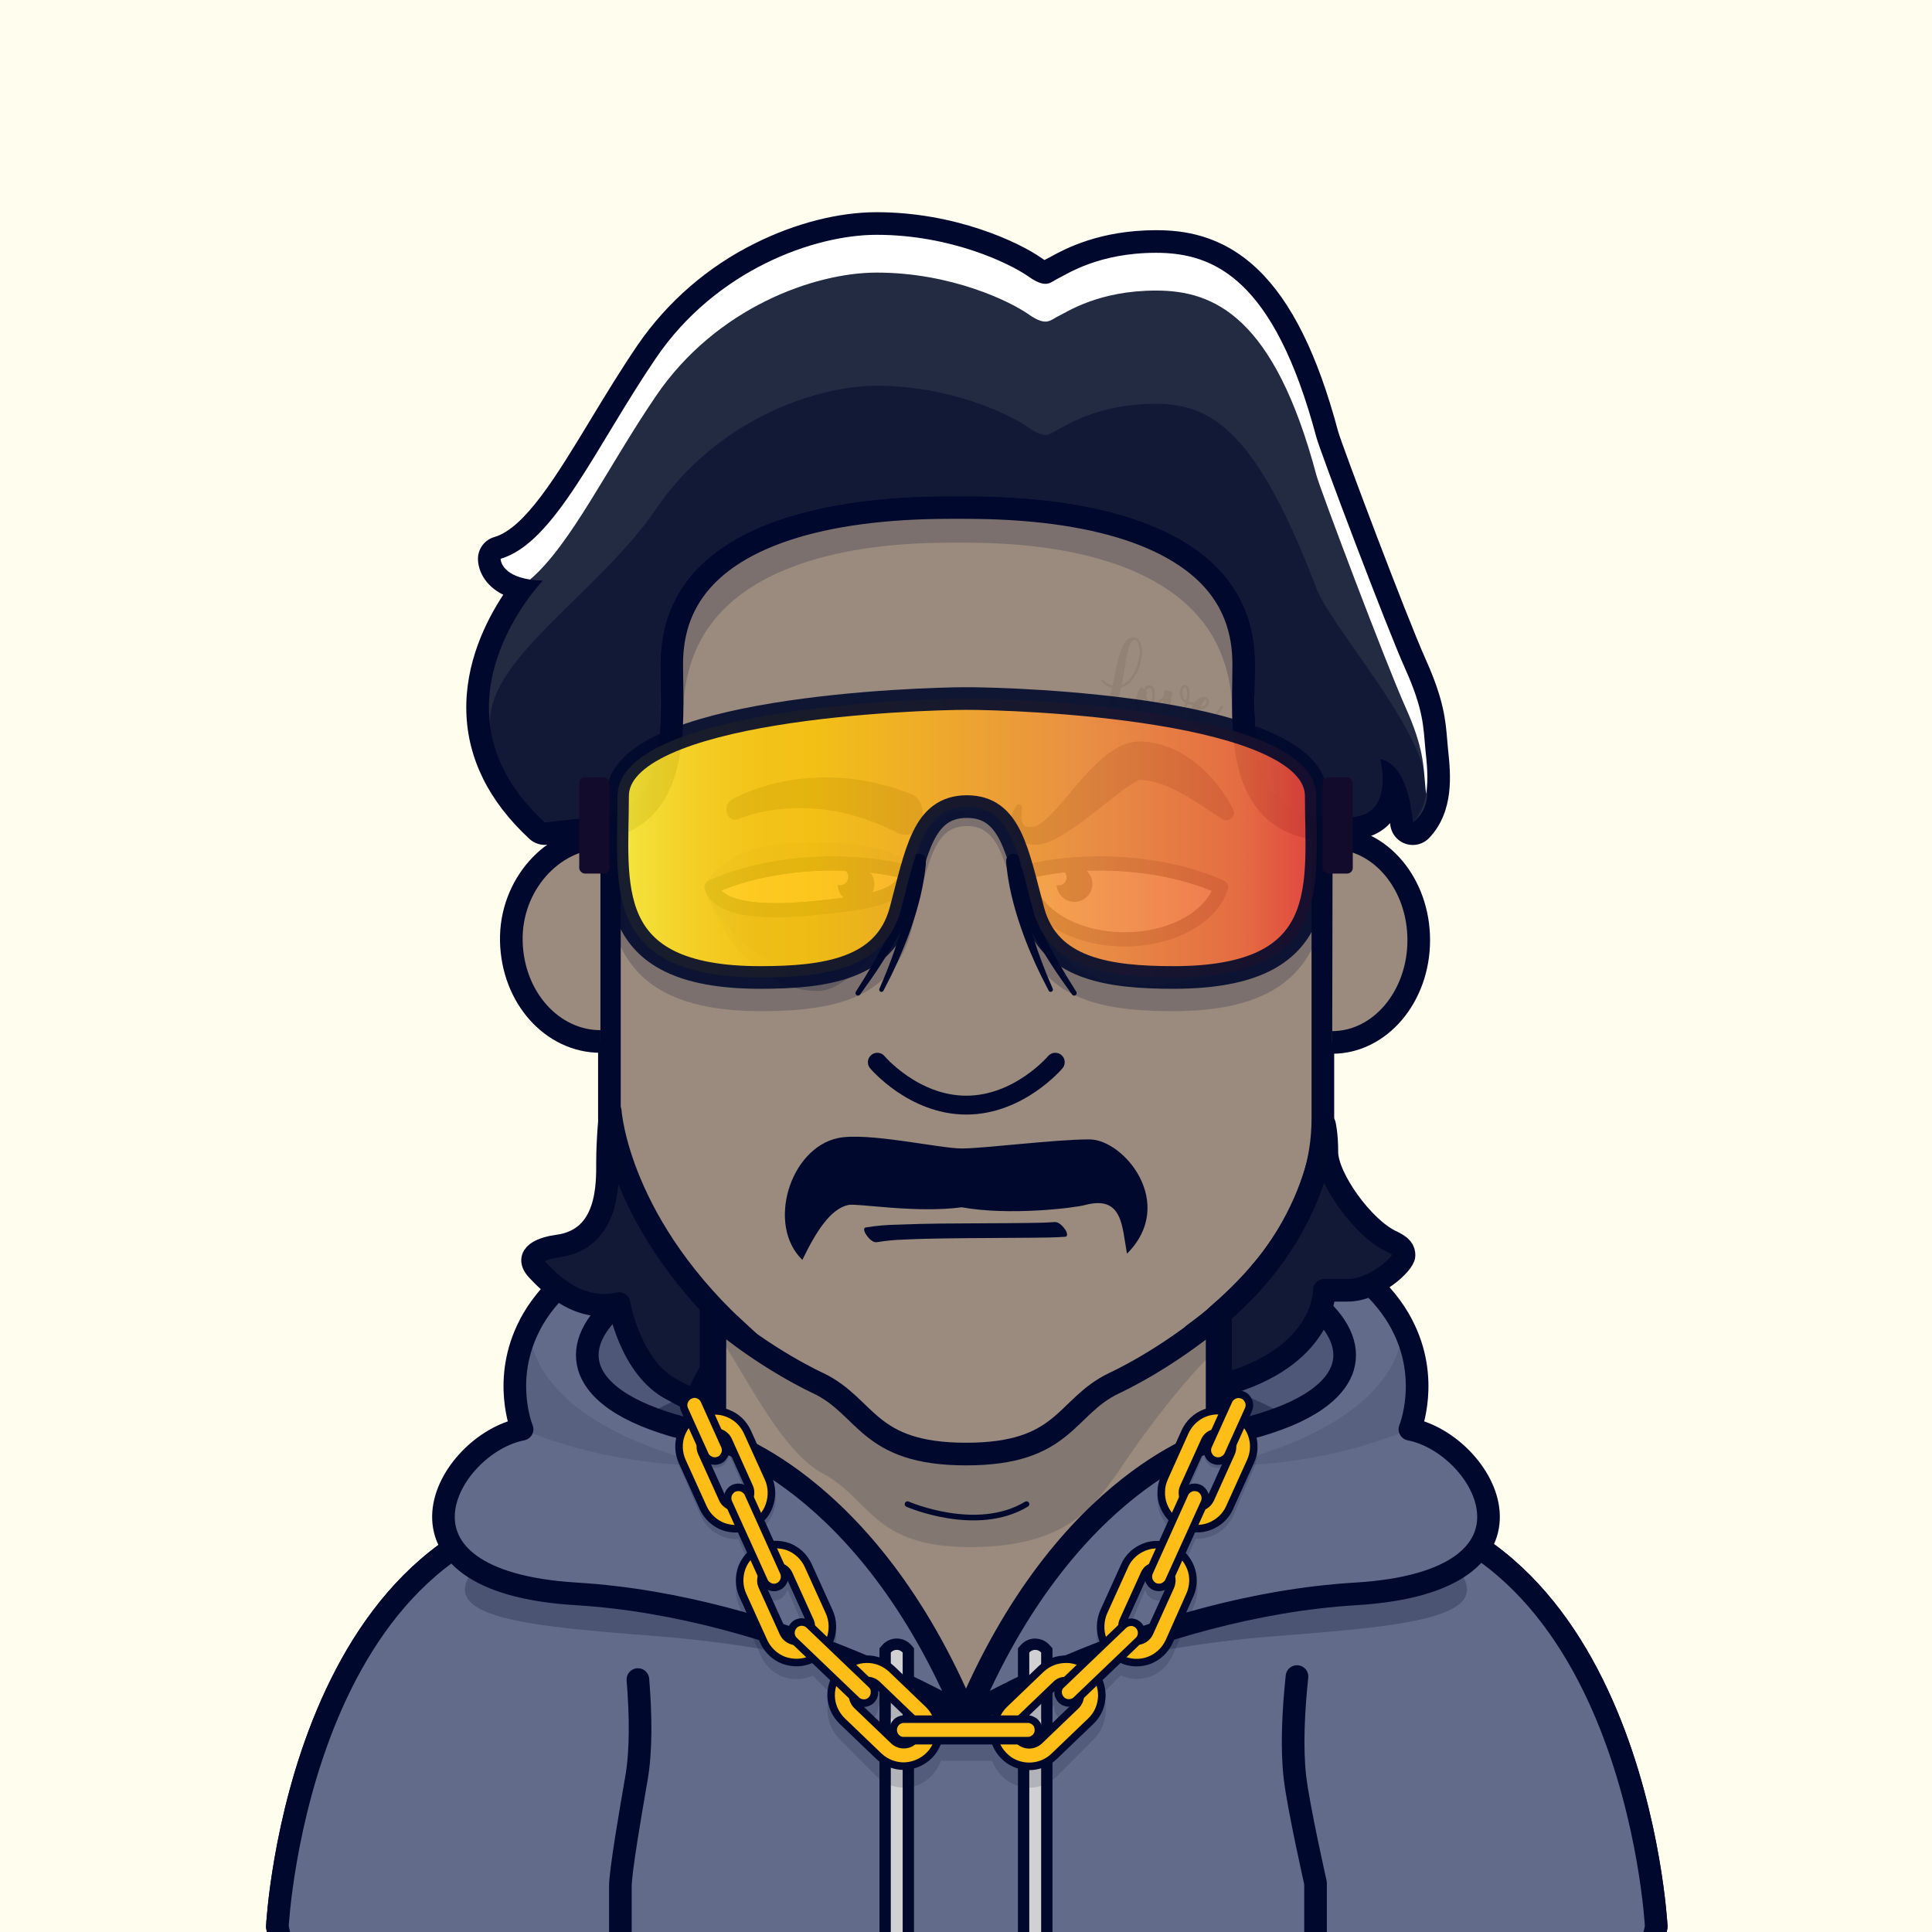
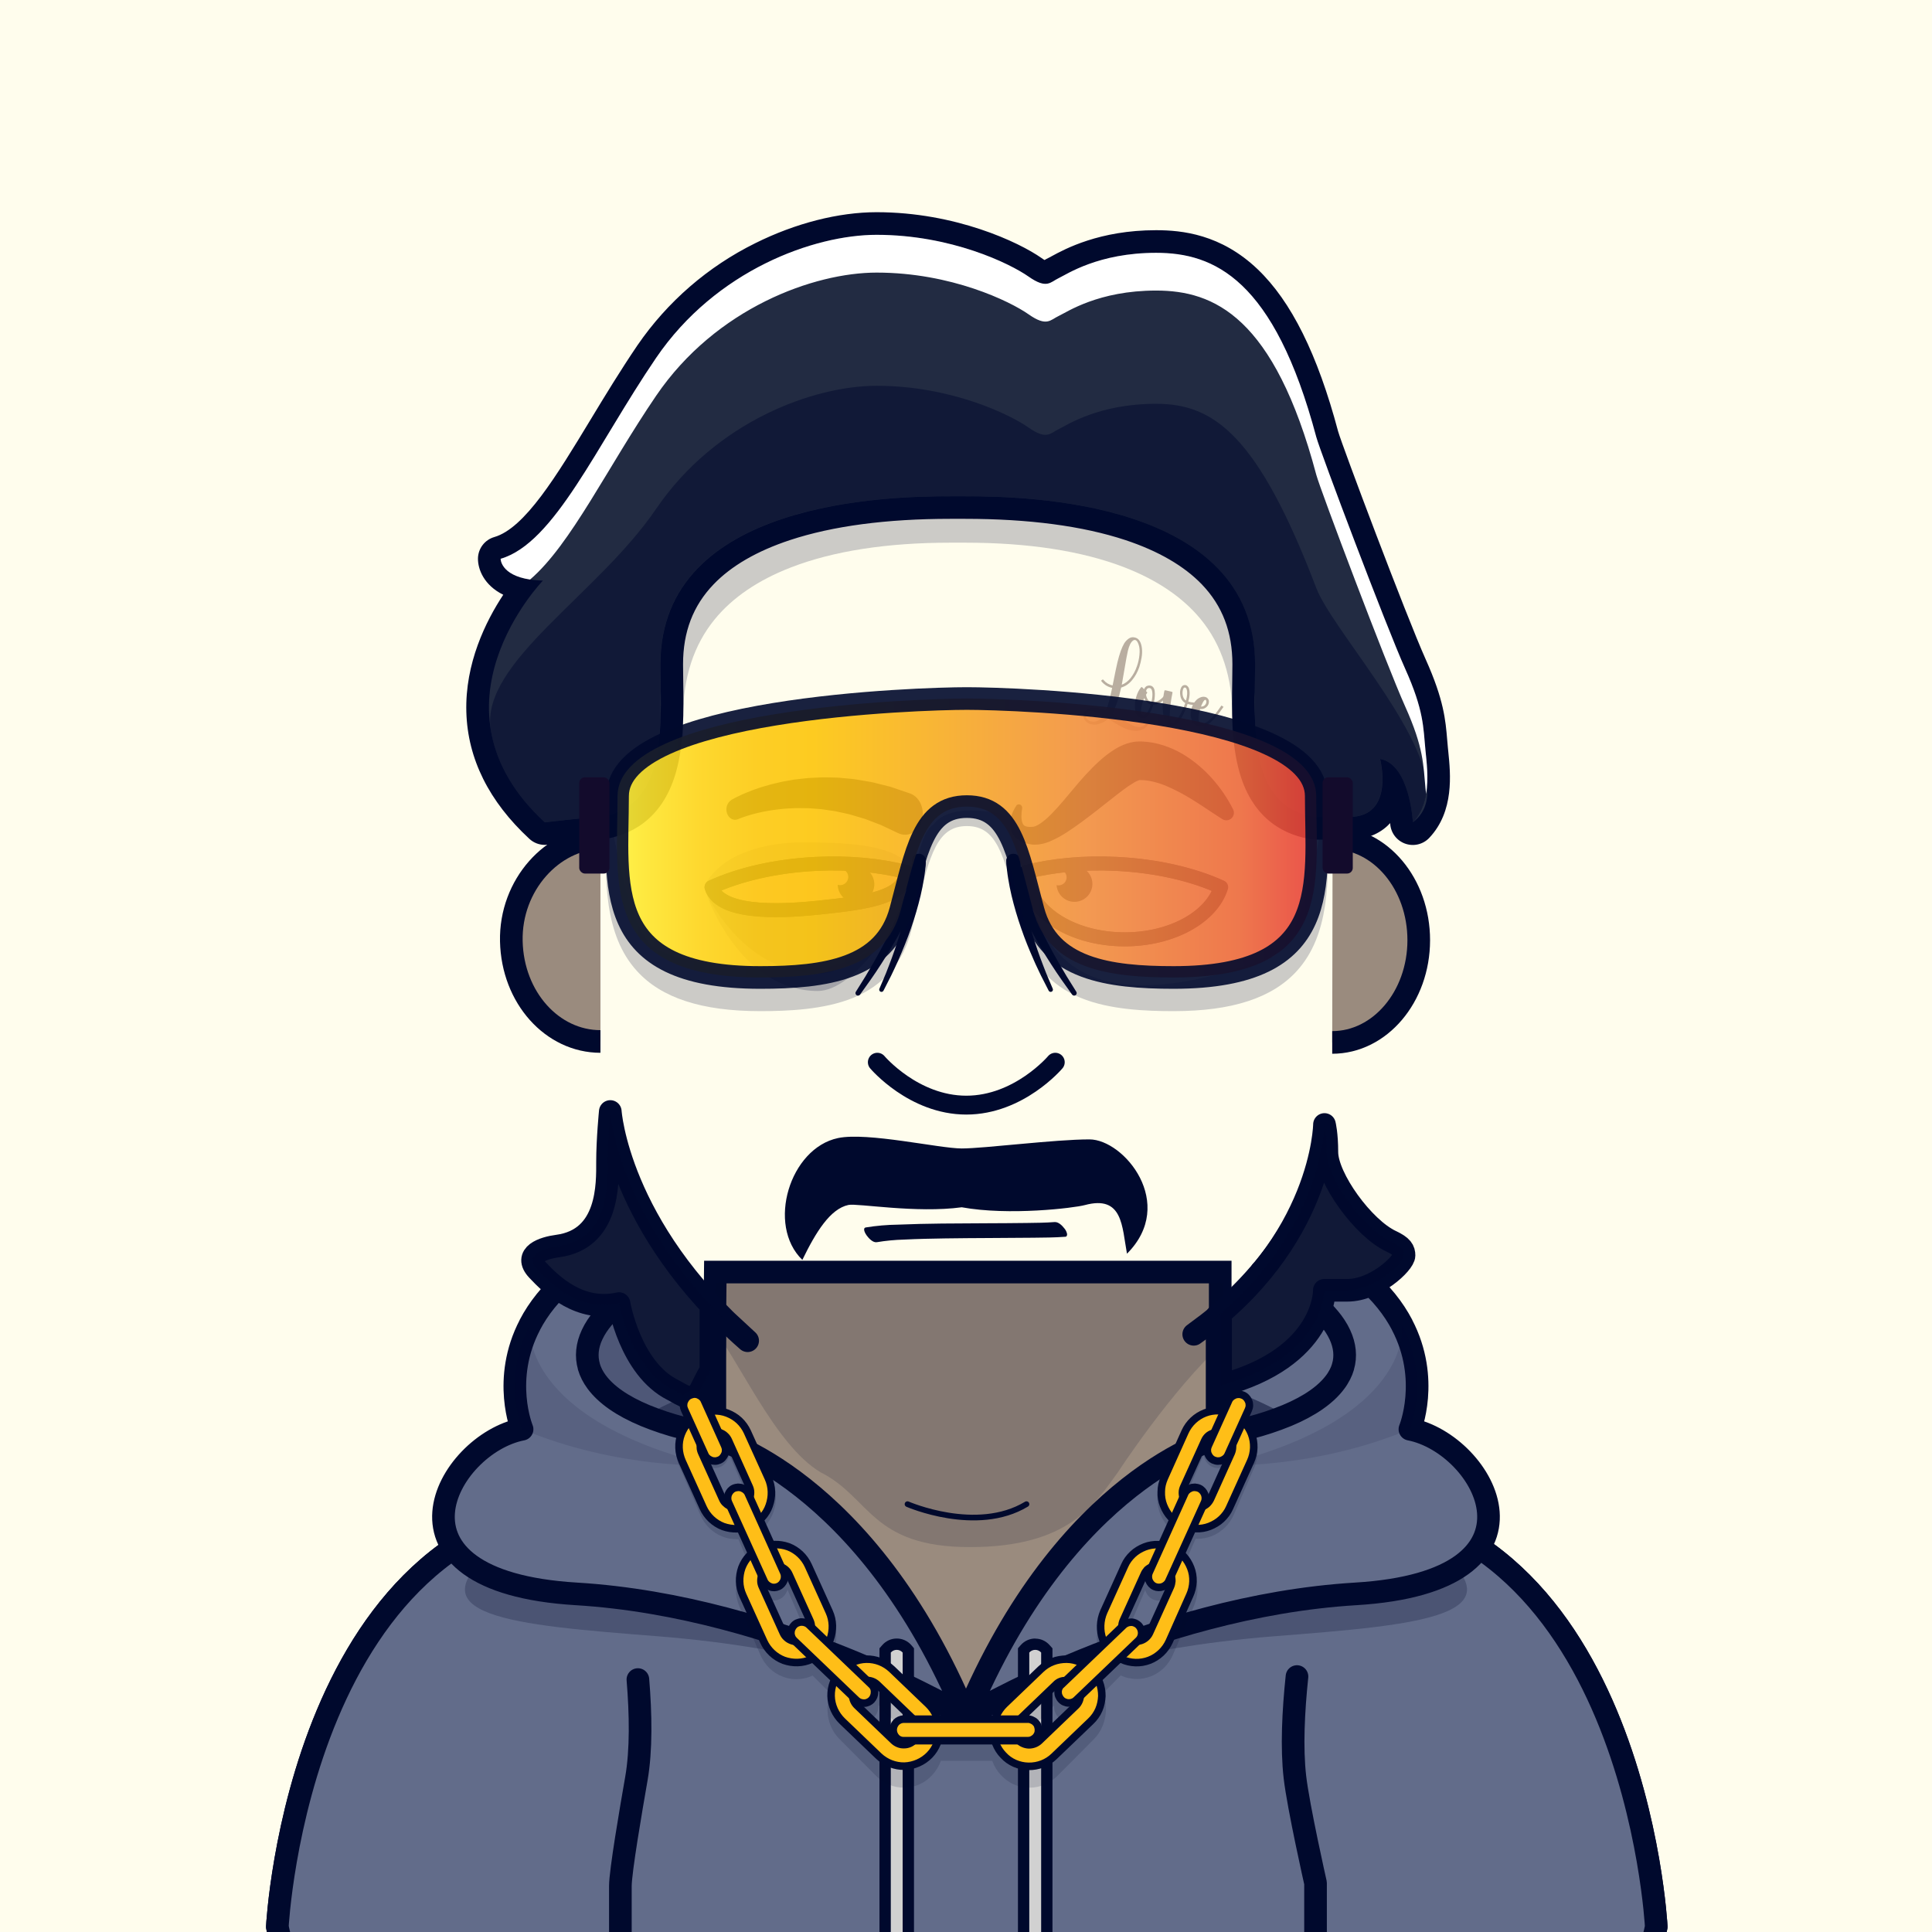
<svg xmlns="http://www.w3.org/2000/svg" id="container" version="1.1" width="1024" height="1024" viewbox="0 0 1024 1024">
  <rect width="100%" height="100%" fill="#333333" stroke="none" />
  <svg width="1024" height="1024" viewbox="0 0 1024 1024">
    <rect cx="0" cy="0" width="1024" height="1024" stroke="none" fill="#FFFDED" />
  </svg>
  <svg width="1024" height="1024" viewBox="0 0 1024 1024" fill="none">
    <g id="FLESH-BASE-BIG-NOSE" clip-path="url(#clip0)">
      <g id="Group 39">
        <g id="FLESH">
          <g id="FLESH copy 6">
            <path id="Vector" d="M379.13 674.22H646.74V749.06L699.82 795.62C866.34 795.62 877.82 1021.2 877.82 1021.2C872.08 1052.37 849.11 1051.79 849.11 1051.79H175.71C175.71 1051.79 152.71 1052.37 147 1021.2C147 1021.2 158.48 795.62 325 795.62L378.32 748.86L379.13 674.22Z" fill="#9A8B7E" stroke="#00092D" stroke-width="12" stroke-miterlimit="10" />
            <path id="Vector_2" opacity="0.15" d="M376 701.63C390.91 718.69 410.17 765.63 435 780.4C461.38 793.61 461.6 820 514.15 820C566.7 820 580.39 796.91 592.49 780.37C592.49 780.37 620.7 736.91 648.64 711.37V680H379.64L376 701.63Z" fill="#00092D" />
-             <path id="Vector_3" d="M512.08 184C322.62 186.05 323 289.531 323 289.531V592.881C323 683.111 433.74 733.151 433.74 733.151C459.85 745.661 459.56 770.68 512.08 770.68C564.6 770.68 564.3 745.681 590.41 733.151C590.41 733.151 701.15 683.151 701.15 592.881V289.531C701.15 289.531 701.54 186.05 512.08 184Z" fill="#9A8B7E" stroke="#00092D" stroke-width="12" stroke-linecap="round" stroke-linejoin="round" />
          </g>
          <g id="ARMS">
            <path id="Vector_4" d="M696.34 967.05L696.45 1051.31" stroke="#00092D" stroke-width="12" stroke-linecap="round" stroke-linejoin="round" />
            <path id="Vector_5" d="M328 968.689V1051.31" stroke="#00092D" stroke-width="12" stroke-linecap="round" stroke-linejoin="round" />
          </g>
          <path id="Vector_6" d="M481 797.23C481 797.23 517.6 813.23 544.06 797.23" stroke="#00092D" stroke-width="3" stroke-linecap="round" stroke-linejoin="round" />
        </g>
        <g id="NOSE copy">
          <path id="Vector_7" d="M559.32 563C559.32 563 540.13 585.74 512.16 585.74C484.19 585.74 465 563 465 563" stroke="#00092D" stroke-width="10" stroke-linecap="round" stroke-linejoin="round" />
        </g>
      </g>
      <g id="Group 5">
        <g id="EARS-ROUND">
          <g id="Vector_8">
            <path d="M318.244 552C292.744 552 271.674 528.79 271.014 498.87C270.354 468.95 292.974 444.55 318.244 444" fill="#9A8B7E" />
            <path d="M318.244 552C292.744 552 271.674 528.79 271.014 498.87C270.354 468.95 292.974 444.55 318.244 444" stroke="#00092D" stroke-width="12" stroke-miterlimit="10" />
          </g>
          <g id="Vector_9">
            <path d="M706.104 552.51C731.374 552.51 751.914 528.33 751.964 498.4C752.014 468.47 731.575 444.16 706.305 444.11" fill="#9A8B7E" />
            <path d="M706.104 552.51C731.374 552.51 751.914 528.33 751.964 498.4C752.014 468.47 731.575 444.16 706.305 444.11" stroke="#00092D" stroke-width="12" stroke-miterlimit="10" />
          </g>
        </g>
      </g>
      <g id="Group 65">
        <g id="Group 64">
          <circle id="Ellipse 7" opacity="0.2" cx="399.5" cy="1009.5" r="28.5" fill="#00092D" />
          <circle id="Ellipse 9" opacity="0.2" cx="399.5" cy="1009.5" r="6.5" fill="#00092D" />
        </g>
        <g id="Group 63">
          <circle id="Ellipse 8" opacity="0.2" cx="624.5" cy="1009.5" r="28.5" fill="#00092D" />
          <circle id="Ellipse 10" opacity="0.2" cx="624.5" cy="1009.5" r="6.5" fill="#00092D" />
        </g>
      </g>
    </g>
    <defs>
      <clipPath id="clip0">
        <rect width="1024" height="1024" fill="white" />
      </clipPath>
    </defs>
  </svg>
  <svg width="1024" height="1024" viewBox="0 0 1024 1024" fill="none">
    <g id="TATTOO-LOVE">
      <g id="TATTOO-LOVE_2">
        <g id="Love" style="mix-blend-mode:darken" opacity="0.61">
          <path d="M583.913 361.266C583.705 361.009 583.605 360.854 583.614 360.8C583.654 360.723 583.803 360.58 584.06 360.372C584.339 360.195 584.506 360.111 584.56 360.12C584.641 360.134 584.786 360.268 584.994 360.525C586.284 361.988 587.856 362.913 589.712 363.301C591.007 356.755 591.858 352.667 592.265 351.037C593.376 346.464 594.581 343.102 595.879 340.95C596.512 339.97 597.286 339.151 598.201 338.494C599.115 337.838 600.125 337.614 601.231 337.823C602.504 338.032 603.464 338.704 604.112 339.839C604.72 340.884 605.102 342.198 605.26 343.782C605.418 345.365 605.35 346.967 605.056 348.587C604.794 350.185 604.401 351.817 603.878 353.484C602.965 356.171 601.678 358.505 600.019 360.485C598.386 362.47 596.461 363.782 594.243 364.419C592.914 370.487 591.316 375.064 589.447 378.15C590.364 378.662 592.034 379.673 594.456 381.183C596.906 382.697 598.828 383.777 600.224 384.423C603.969 386.177 606.56 385.475 607.995 382.318C608.161 381.983 608.276 381.793 608.339 381.748C608.397 381.73 608.598 381.777 608.941 381.889C609.253 382.023 609.416 382.133 609.43 382.219C609.439 382.332 609.363 382.542 609.201 382.849C608.461 384.48 607.361 385.676 605.901 386.438C604.441 387.2 602.822 387.491 601.044 387.31C599.289 387.162 597.415 386.632 595.423 385.721C593.873 384.995 591.169 383.425 587.309 381.012C586.773 381.564 586.078 382.076 585.222 382.547C584.388 383.05 583.433 383.45 582.355 383.746C581.273 384.069 580.188 384.156 579.101 384.005C578.036 383.886 577.017 383.483 576.045 382.795C574.856 381.905 574.255 380.736 574.242 379.287C574.204 378.335 574.492 377.507 575.109 376.801C575.792 376.023 576.777 375.531 578.062 375.325C579.375 375.123 580.722 375.135 582.103 375.361C583.48 375.615 584.846 376.02 586.201 376.575C587.25 374.077 588.336 370.084 589.458 364.594C587.255 364.122 585.407 363.012 583.913 361.266ZM603.542 341.79C602.783 339.468 601.797 338.695 600.585 339.469C599.428 340.253 598.506 342.062 597.818 344.898C597.336 346.988 596.778 349.97 596.143 353.843C595.513 357.688 594.988 360.717 594.57 362.929C596.382 362.225 597.974 360.998 599.345 359.248C600.721 357.472 601.81 355.411 602.611 353.067C603.265 351.283 603.698 349.324 603.909 347.189C604.147 345.059 604.025 343.259 603.542 341.79ZM576.14 377.638C575.73 378.099 575.517 378.634 575.501 379.243C575.503 380.078 575.805 380.781 576.407 381.352C577.031 381.955 577.792 382.317 578.69 382.436C581.083 382.773 583.083 381.766 584.692 379.415C584.593 379.343 584.414 379.244 584.157 379.119C583.501 378.705 582.97 378.382 582.564 378.148C582.18 377.946 581.624 377.688 580.897 377.375C580.17 377.061 579.562 376.864 579.075 376.784C578.587 376.704 578.057 376.714 577.484 376.815C576.934 376.947 576.486 377.222 576.14 377.638Z" fill="#8D7D6F" />
          <path d="M611.607 372.147C612.762 372.058 613.896 371.59 615.008 370.743C616.115 369.924 616.914 369.04 617.403 368.091L618.589 368.744C618.473 368.948 618.327 369.16 618.151 369.382C617.315 370.579 616.307 371.554 615.127 372.307C613.974 373.063 612.7 373.452 611.306 373.474C610.801 375.199 610.184 376.669 609.457 377.885C608.922 378.771 608.398 379.422 607.885 379.838C607.273 380.35 606.509 380.6 605.593 380.589C604.704 380.582 603.873 380.223 603.099 379.513C602.131 378.464 601.599 376.958 601.504 374.996C601.413 373.006 601.678 371.047 602.3 369.119C602.895 367.186 603.694 365.621 604.697 364.423C604.805 364.273 604.915 364.194 605.028 364.185C605.145 364.148 605.265 364.182 605.387 364.285C605.513 364.362 605.611 364.447 605.679 364.542C605.778 364.614 605.896 364.744 606.032 364.933C606.172 365.095 606.292 365.212 606.391 365.284C606.866 364.083 607.681 363.438 608.836 363.349C609.765 363.279 610.492 363.509 611.017 364.04C611.569 364.576 611.894 365.31 611.991 366.244C612.115 367.182 612.138 368.145 612.059 369.134C612.012 370.099 611.862 371.104 611.607 372.147ZM607.429 366.331C607.502 366.398 607.597 366.497 607.715 366.628C607.837 366.731 607.909 366.799 607.932 366.83C607.954 366.862 607.986 366.922 608.027 367.013C608.068 367.103 608.068 367.186 608.028 367.263C607.987 367.34 607.915 367.439 607.812 367.561C607.704 367.711 607.574 367.912 607.421 368.165C607.545 369.103 607.838 369.944 608.301 370.687C608.763 371.43 609.423 371.9 610.281 372.096C610.749 370.087 610.905 368.374 610.747 366.958C610.581 365.596 610.176 364.848 609.53 364.714C608.397 364.501 607.697 365.04 607.429 366.331ZM606.505 369.934C605.303 372.685 604.721 375.05 604.758 377.031C604.774 377.951 604.987 378.598 605.399 378.972C605.81 379.345 606.365 379.269 607.063 378.744C608.216 377.82 609.177 376.031 609.946 373.376C608.338 373.001 607.191 371.854 606.505 369.934Z" fill="#8D7D6F" />
          <path d="M630.188 364.93C630.598 366.166 630.647 367.731 630.336 369.627C630.225 370.304 630.049 371.04 629.807 371.835C631.6 372.435 633.714 372.517 636.15 372.082L636.397 373.374C633.736 373.828 631.414 373.739 629.432 373.108C627.915 377.782 626.065 381.178 623.882 383.295C622.757 384.39 621.572 384.835 620.326 384.631C618.755 384.373 617.616 382.921 616.91 380.275C616.039 376.934 616.017 372.744 616.843 367.707C616.914 367.274 616.994 366.87 617.083 366.495C617.128 366.224 617.184 366.052 617.251 365.98C617.323 365.881 617.427 365.842 617.562 365.864C617.702 365.859 617.891 365.89 618.131 365.957L620.542 366.52C620.591 366.555 620.67 366.582 620.779 366.6C621.131 366.658 621.341 366.734 621.409 366.829C621.477 366.923 621.464 367.171 621.37 367.573C620.777 370.34 620.359 373.317 620.115 376.503C619.863 380.077 620.04 382.22 620.646 382.931C620.949 383.287 621.353 383.367 621.858 383.172C622.548 382.868 623.344 382.08 624.248 380.81C625.835 378.595 627.158 375.864 628.219 372.617C626.764 371.823 625.885 370.483 625.582 368.597C625.445 367.907 625.41 367.192 625.475 366.452C625.541 365.712 625.738 365.021 626.065 364.38C626.393 363.738 626.834 363.338 627.389 363.178C628.087 362.987 628.683 363.085 629.176 363.471C629.669 363.858 630.006 364.344 630.188 364.93ZM628.143 364.428C627.443 364.286 626.996 364.977 626.802 366.503C626.687 367.541 626.782 368.488 627.087 369.345C627.392 370.201 627.896 370.854 628.601 371.303C629.303 368.721 629.419 366.737 628.951 365.353C628.742 364.763 628.473 364.455 628.143 364.428Z" fill="#8D7D6F" />
          <path d="M633.757 371.398C634.31 370.737 635.023 370.201 635.898 369.788C636.776 369.348 637.663 369.201 638.556 369.348C639.288 369.467 639.868 369.827 640.299 370.426C640.733 370.998 640.868 371.701 640.703 372.536C640.584 373.268 640.254 373.923 639.714 374.502C638.737 375.538 637.527 375.965 636.083 375.784C635.255 378.457 635.047 380.578 635.457 382.147C635.644 382.873 636.017 383.31 636.577 383.457C637.16 383.636 637.735 383.605 638.303 383.365C638.866 383.151 639.447 382.829 640.046 382.399C640.933 381.738 641.849 380.901 642.794 379.888C643.743 378.847 644.519 377.932 645.122 377.14C645.729 376.322 646.488 375.251 647.401 373.926L648.492 374.648C647 376.795 645.721 378.49 644.655 379.734C643.62 380.955 642.633 381.975 641.692 382.794C640.778 383.617 639.771 384.245 638.672 384.677C637.865 385.017 636.945 385.117 635.911 384.975C634.9 384.865 633.999 384.509 633.208 383.906C632.548 383.353 632.031 382.601 631.659 381.65C631.286 380.699 631.103 379.695 631.109 378.639C631.097 375.829 631.98 373.415 633.757 371.398ZM639.041 370.971C638.869 370.831 638.653 370.879 638.392 371.114C638.131 371.35 637.863 371.709 637.589 372.193C637.347 372.654 637.138 373.078 636.963 373.467C636.788 373.855 636.649 374.194 636.546 374.483C637.426 374.544 638.157 374.246 638.737 373.591C639.07 373.256 639.281 372.818 639.369 372.276C639.458 371.734 639.349 371.299 639.041 370.971Z" fill="#8D7D6F" />
        </g>
      </g>
    </g>
  </svg>
  <svg width="1024" height="1024" viewBox="0 0 1024 1024" fill="none">
    <g id="MOUTH-REST">
      <g id="GRIN">
        <path id="Vector" d="M464.66 658.4C469.485 657.593 474.36 657.125 479.25 657C486.48 656.64 493.72 656.49 500.95 656.38C516.49 656.15 532.03 656.2 547.57 656.02C553.29 655.95 559.03 655.95 564.74 655.5C565.48 655.44 565.63 654.57 565.57 654.02C565.361 652.976 564.897 652.001 564.22 651.18C563.05 649.67 561.06 647.55 558.93 647.72C554.04 648.1 549.12 648.14 544.22 648.2C536.97 648.3 529.71 648.33 522.46 648.36C506.94 648.44 491.4 648.43 475.89 649.09C470.194 649.163 464.512 649.658 458.89 650.57C456.89 650.95 458.8 654.11 459.41 654.89C460.41 656.26 462.68 658.76 464.69 658.37L464.66 658.4Z" fill="#00092D" />
      </g>
    </g>
  </svg>
  <svg width="1024" height="1024" viewBox="0 0 1024 1024" fill="none">
    <g id="MOUSTACHE-DAD">
      <g id="MOUSTACHE-DADDY">
        <path id="Vector" d="M425.261 667.77C406.181 649.31 418.601 608.58 444.151 603.2C459.741 599.92 497.851 608.71 509.751 608.71C521.651 608.71 559.101 603.9 577.411 603.9C595.721 603.9 623.891 637.9 597.321 664.49C594.641 650.14 595.221 633.27 574.971 638.72C569.251 640.26 534.821 644.45 509.751 639.88C485.551 643.16 454.391 637.65 449.681 638.65C440.041 640.7 432.431 653 425.261 667.77Z" fill="#00092D" />
      </g>
    </g>
  </svg>
  <svg width="1024" height="1024" viewBox="0 0 1024 1024" fill="none">
    <g id="EYES-BLACK-WONDER">
      <g id="Group 29">
        <g id="Group 27">
          <path id="Vector" opacity="0.2" d="M373.294 470.51C375.669 478.97 393.766 525.239 433.532 525.239C452.223 525.239 478.335 489.062 483.224 463.219L458.911 458.46L422.735 457.626L379.62 469.119L373.294 470.51Z" fill="#00092D" />
          <path id="Vector_2" opacity="0.2" d="M375.855 476.614C385.252 493.135 404.082 515.982 434.582 515.982C452.503 515.982 476.658 488.098 485.915 463.823" fill="#00092D" />
          <path id="Vector_3" opacity="0.2" d="M483.5 460C474.109 448.597 455.483 446.5 425 446.5C407.088 446.5 383.252 451.745 374 468.5" fill="#00092D" />
-           <path id="Vector_4" d="M490.7 456.226C490.7 457.154 490.636 457.923 490.58 458.73C490.524 459.537 490.432 460.298 490.357 461.077C490.181 462.617 489.986 464.157 489.727 465.669C489.254 468.711 488.623 471.689 487.946 474.657C486.535 480.547 484.826 486.361 482.825 492.078L481.295 496.326C480.766 497.736 480.2 499.109 479.653 500.528C478.586 503.311 477.334 506.094 476.156 508.876C474.978 511.659 473.614 514.312 472.362 517.03L468.28 525.035C468.146 525.323 467.903 525.546 467.605 525.655C467.307 525.763 466.978 525.749 466.69 525.615C466.402 525.481 466.179 525.238 466.07 524.939C465.962 524.641 465.976 524.312 466.11 524.024L469.579 515.833C470.637 513.051 471.759 510.333 472.752 507.55C473.744 504.767 474.755 501.985 475.609 499.202C476.045 497.792 476.536 496.419 476.926 494.981L478.113 490.732C479.664 485.081 480.921 479.353 481.879 473.572C482.324 470.696 482.733 467.812 482.964 464.936C483.113 463.508 483.187 462.07 483.261 460.651C483.261 459.946 483.261 459.231 483.261 458.535C483.261 457.84 483.261 457.098 483.261 456.578C483.197 455.594 483.527 454.625 484.177 453.884C484.828 453.143 485.747 452.691 486.731 452.627C487.715 452.563 488.684 452.892 489.425 453.543C490.166 454.193 490.618 455.112 490.682 456.096C490.701 456.04 490.71 456.133 490.7 456.226Z" fill="#00092D" />
+           <path id="Vector_4" d="M490.7 456.226C490.7 457.154 490.636 457.923 490.58 458.73C490.524 459.537 490.432 460.298 490.357 461.077C490.181 462.617 489.986 464.157 489.727 465.669C489.254 468.711 488.623 471.689 487.946 474.657C486.535 480.547 484.826 486.361 482.825 492.078L481.295 496.326C480.766 497.736 480.2 499.109 479.653 500.528C478.586 503.311 477.334 506.094 476.156 508.876C474.978 511.659 473.614 514.312 472.362 517.03L468.28 525.035C468.146 525.323 467.903 525.546 467.605 525.655C467.307 525.763 466.978 525.749 466.69 525.615C466.402 525.481 466.179 525.238 466.07 524.939C465.962 524.641 465.976 524.312 466.11 524.024L469.579 515.833C470.637 513.051 471.759 510.333 472.752 507.55C473.744 504.767 474.755 501.985 475.609 499.202C476.045 497.792 476.536 496.419 476.926 494.981L478.113 490.732C479.664 485.081 480.921 479.353 481.879 473.572C482.324 470.696 482.733 467.812 482.964 464.936C483.113 463.508 483.187 462.07 483.261 460.651C483.261 459.946 483.261 459.231 483.261 458.535C483.261 457.84 483.261 457.098 483.261 456.578C483.197 455.594 483.527 454.625 484.177 453.884C484.828 453.143 485.747 452.691 486.731 452.627C487.715 452.563 488.684 452.892 489.425 453.543C490.166 454.193 490.618 455.112 490.682 456.096C490.701 456.04 490.71 456.133 490.7 456.226" fill="#00092D" />
          <path id="Vector_5" d="M490.71 456.291C490.71 457.524 490.534 458.276 490.423 459.213C490.311 460.149 490.144 460.957 489.95 461.792C489.606 463.489 489.152 465.131 488.716 466.773C487.788 470.001 486.684 473.183 485.441 476.262C482.996 482.398 480.174 488.377 476.991 494.165C475.488 497.087 473.763 499.87 472.14 502.717C470.516 505.565 468.698 508.283 466.964 511.066C465.229 513.849 463.355 516.501 461.519 519.191L455.842 527.15C455.637 527.437 455.327 527.631 454.979 527.69C454.632 527.749 454.275 527.668 453.987 527.465C453.706 527.268 453.51 526.971 453.441 526.635C453.373 526.298 453.435 525.949 453.615 525.657L458.745 517.429C460.405 514.646 462.01 511.863 463.643 509.081C465.275 506.298 466.741 503.441 468.281 500.593C469.821 497.745 471.221 494.879 472.511 491.939C475.236 486.174 477.606 480.248 479.607 474.194C480.609 471.197 481.462 468.155 482.13 465.131C482.445 463.61 482.761 462.097 482.965 460.604C483.095 459.843 483.141 459.12 483.234 458.378L483.308 457.311C483.308 457.126 483.308 456.987 483.308 456.82V456.356C483.29 455.869 483.369 455.382 483.539 454.926C483.709 454.469 483.968 454.05 484.3 453.693C484.632 453.336 485.031 453.048 485.474 452.845C485.918 452.642 486.397 452.529 486.884 452.511C487.371 452.493 487.857 452.571 488.314 452.742C488.771 452.912 489.19 453.17 489.547 453.502C489.904 453.835 490.192 454.233 490.395 454.677C490.598 455.12 490.711 455.6 490.729 456.087L490.71 456.291Z" fill="#00092D" />
          <path id="Vector_6" d="M434.5 481C460.333 478.327 478.5 475.5 480.256 463.091C480.256 462.784 480.256 462.478 480.256 462.163C466.518 458.657 450.09 457.015 432.531 457.877C411.131 458.926 391.781 463.508 377.144 470.215C382.032 486.002 420 482.5 434.5 481Z" fill="#FFCDC7" stroke="#00092D" stroke-width="7.421" stroke-linecap="round" stroke-linejoin="round" />
          <path id="Vector_7" d="M434.5 481C460.333 478.328 478.5 475.5 480.256 463.091C480.256 462.785 480.256 462.479 480.256 462.163C466.518 458.657 450.09 457.015 432.531 457.878C411.131 458.926 391.781 463.508 377.144 470.215C382.032 486.003 420 482.5 434.5 481Z" stroke="#00092D" stroke-width="7.421" stroke-linecap="round" stroke-linejoin="round" />
          <path id="Vector_8" d="M446.576 475.291C444.975 473.569 444.06 471.32 444.004 468.969C444.918 469.244 445.897 469.21 446.789 468.872C447.681 468.534 448.438 467.911 448.941 467.101C449.444 466.29 449.667 465.336 449.573 464.386C449.48 463.437 449.077 462.544 448.425 461.847C448.176 461.586 447.896 461.355 447.592 461.159C449.065 459.966 450.854 459.23 452.74 459.043C454.626 458.855 456.526 459.223 458.205 460.102C459.884 460.982 461.268 462.333 462.188 463.99C463.108 465.647 463.523 467.537 463.381 469.427C463.239 471.317 462.547 473.125 461.39 474.626C460.233 476.127 458.662 477.257 456.871 477.876C455.08 478.494 453.146 478.575 451.31 478.108C449.473 477.641 447.813 476.646 446.535 475.247L446.576 475.291Z" fill="#00092D" />
        </g>
        <g id="Group 28">
          <path id="Vector_9" d="M533.38 456.226C533.38 457.154 533.444 457.923 533.5 458.73C533.556 459.537 533.648 460.298 533.723 461.077C533.899 462.617 534.094 464.157 534.353 465.669C534.826 468.711 535.457 471.689 536.135 474.657C537.545 480.547 539.254 486.361 541.255 492.078L542.785 496.326C543.314 497.736 543.88 499.109 544.427 500.528C545.494 503.311 546.746 506.094 547.924 508.876C549.102 511.659 550.466 514.312 551.718 517.03L555.8 525.035C555.934 525.323 556.177 525.546 556.475 525.655C556.773 525.763 557.102 525.749 557.39 525.615C557.678 525.481 557.901 525.238 558.01 524.939C558.118 524.641 558.104 524.312 557.97 524.024L554.501 515.833C553.443 513.051 552.321 510.333 551.329 507.55C550.336 504.767 549.325 501.985 548.471 499.202C548.035 497.792 547.544 496.419 547.154 494.981L545.967 490.732C544.416 485.081 543.159 479.353 542.201 473.572C541.756 470.696 541.348 467.812 541.116 464.936C540.967 463.508 540.893 462.07 540.819 460.651C540.819 459.946 540.819 459.231 540.819 458.535C540.819 457.84 540.819 457.098 540.819 456.578C540.883 455.594 540.553 454.625 539.903 453.884C539.252 453.143 538.334 452.691 537.35 452.627C536.365 452.563 535.396 452.892 534.655 453.543C533.914 454.193 533.462 455.112 533.398 456.096C533.379 456.04 533.37 456.133 533.38 456.226Z" fill="#00092D" />
          <path id="Vector_10" d="M533.37 456.291C533.37 457.524 533.546 458.276 533.658 459.213C533.769 460.149 533.936 460.957 534.131 461.792C534.474 463.489 534.929 465.131 535.365 466.773C536.292 470.001 537.396 473.183 538.639 476.262C541.084 482.398 543.906 488.377 547.089 494.165C548.592 497.087 550.317 499.87 551.941 502.717C553.564 505.565 555.382 508.283 557.117 511.066C558.851 513.849 560.725 516.501 562.562 519.191L568.239 527.15C568.444 527.437 568.754 527.631 569.101 527.69C569.449 527.749 569.806 527.668 570.094 527.465C570.375 527.268 570.57 526.971 570.639 526.635C570.708 526.298 570.646 525.949 570.465 525.657L565.335 517.429C563.675 514.646 562.07 511.863 560.438 509.081C558.805 506.298 557.34 503.441 555.8 500.593C554.26 497.745 552.859 494.879 551.57 491.939C548.844 486.174 546.475 480.248 544.474 474.194C543.472 471.197 542.619 468.155 541.951 465.131C541.635 463.61 541.32 462.097 541.116 460.604C540.986 459.843 540.939 459.12 540.847 458.378L540.773 457.311C540.773 457.126 540.773 456.987 540.773 456.82V456.356C540.79 455.869 540.712 455.382 540.542 454.926C540.372 454.469 540.113 454.05 539.781 453.693C539.449 453.336 539.05 453.048 538.606 452.845C538.163 452.642 537.684 452.529 537.197 452.511C536.71 452.493 536.223 452.571 535.766 452.742C535.309 452.912 534.891 453.17 534.534 453.502C534.177 453.835 533.888 454.233 533.686 454.677C533.483 455.12 533.37 455.6 533.352 456.087L533.37 456.291Z" fill="#00092D" />
          <path id="Vector_11" d="M595.946 497.876C567.19 497.876 543.824 482.301 543.824 463.091C543.824 462.784 543.824 462.478 543.824 462.163C557.562 458.657 573.99 457.015 591.549 457.877C612.949 458.926 632.299 463.508 646.936 470.215C642.048 486.002 621.075 497.876 595.946 497.876Z" fill="white" stroke="#00092D" stroke-width="7.421" stroke-linecap="round" stroke-linejoin="round" />
          <path id="Vector_12" d="M569.487 459C567.183 458.995 564.957 459.832 563.229 461.355C564.034 461.829 564.661 462.555 565.012 463.42C565.363 464.286 565.419 465.243 565.171 466.144C564.923 467.044 564.384 467.838 563.639 468.402C562.894 468.967 561.984 469.27 561.049 469.266C560.695 469.26 560.343 469.212 560 469.124C560.122 470.975 560.784 472.75 561.904 474.23C563.024 475.709 564.553 476.829 566.302 477.451C568.052 478.072 569.945 478.169 571.749 477.728C573.553 477.287 575.188 476.329 576.453 474.971C577.718 473.612 578.557 471.914 578.867 470.085C579.176 468.256 578.944 466.376 578.197 464.678C577.45 462.98 576.221 461.538 574.663 460.529C573.104 459.52 571.285 458.988 569.428 459H569.487Z" fill="#00092D" />
          <path id="Vector_13" d="M596.266 497.876C567.51 497.876 544.144 482.301 544.144 463.091C544.144 462.784 544.144 462.478 544.144 462.163C557.881 458.657 574.309 457.015 591.869 457.877C613.269 458.926 632.618 463.508 647.256 470.215C642.367 486.002 621.394 497.876 596.266 497.876Z" stroke="#00092D" stroke-width="7.421" stroke-linecap="round" stroke-linejoin="round" />
          <path id="Vector_14" d="M538.601 427.154C537.627 428.592 536.844 430.152 536.273 431.792C535.618 433.591 535.328 435.502 535.419 437.413C535.495 438.541 535.748 439.649 536.171 440.697C536.64 441.847 537.327 442.896 538.193 443.786C539.842 445.409 541.905 446.548 544.157 447.079C545.124 447.326 546.106 447.506 547.098 447.617L547.803 447.682C548.044 447.682 548.387 447.682 548.666 447.682C549.245 447.688 549.824 447.66 550.4 447.598C552.421 447.345 554.4 446.821 556.281 446.04C559.496 444.666 562.581 443.008 565.501 441.087C571.067 437.478 576.122 433.61 581.039 429.807L588.209 424.158C590.547 422.303 592.847 420.494 595.064 418.834C597.071 417.3 599.168 415.887 601.344 414.604C602.073 414.197 602.833 413.847 603.617 413.556C603.747 413.511 603.88 413.473 604.015 413.444H604.609C606.838 413.495 609.055 413.784 611.223 414.307C613.613 414.894 615.954 415.663 618.226 416.608C623.274 418.782 628.135 421.367 632.762 424.335C637.687 427.368 642.585 430.828 647.863 434.158C648.598 434.623 649.465 434.836 650.332 434.764C651.199 434.692 652.02 434.339 652.668 433.759C653.316 433.179 653.758 432.403 653.925 431.549C654.093 430.695 653.977 429.81 653.596 429.028C650.661 423.166 646.966 417.717 642.604 412.823C638.06 407.643 632.741 403.199 626.834 399.651C623.649 397.77 620.268 396.243 616.751 395.097C613.021 393.866 609.137 393.16 605.212 393H604.461H604.08C603.96 393 603.858 393 603.607 393C603.187 393 602.769 393.019 602.355 393.056L601.177 393.186C599.793 393.386 598.43 393.712 597.105 394.16C594.989 394.895 592.958 395.856 591.048 397.026C587.963 398.941 585.071 401.15 582.412 403.621C579.907 405.885 577.653 408.259 575.492 410.56C573.33 412.86 571.317 415.29 569.332 417.637C565.362 422.34 561.559 427.043 557.552 431.143C555.704 433.1 553.666 434.868 551.467 436.421C550.598 437.024 549.665 437.528 548.684 437.924C548.502 437.994 548.316 438.053 548.127 438.1C548.035 438.135 547.938 438.16 547.84 438.174L547.395 438.23C546.846 438.283 546.295 438.304 545.743 438.295C544.943 438.295 544.148 438.154 543.397 437.877C543.058 437.717 542.755 437.489 542.507 437.209C542.258 436.928 542.069 436.6 541.95 436.245C541.152 434.39 541.282 431.254 541.736 428.545V428.36C541.805 427.966 541.736 427.559 541.54 427.21C541.345 426.86 541.035 426.588 540.663 426.44C540.291 426.292 539.879 426.277 539.496 426.397C539.114 426.517 538.785 426.765 538.564 427.099L538.601 427.154Z" fill="#00092D" />
        </g>
      </g>
      <g id="Group 21">
        <path id="Vector_15" d="M387.542 424.009C388.121 423.669 388.566 423.44 389.052 423.18C389.539 422.92 389.991 422.69 390.47 422.45C391.409 421.97 392.349 421.53 393.288 421.12C394.228 420.71 395.175 420.27 396.123 419.91C397.071 419.55 398.01 419.129 398.967 418.779C400.879 418.139 402.792 417.379 404.729 416.859C406.667 416.339 408.596 415.69 410.55 415.27C412.505 414.85 414.468 414.27 416.422 414L419.383 413.47L420.868 413.209L422.361 413.04C424.34 412.82 426.337 412.559 428.333 412.379L434.331 412.08C434.834 412.08 435.329 412.02 435.832 412.02H437.334L440.345 412.069L443.356 412.14C444.363 412.14 445.361 412.29 446.359 412.37L452.382 412.919C454.378 413.199 456.357 413.569 458.362 413.919L461.357 414.419C462.364 414.559 463.328 414.88 464.326 415.1L470.248 416.58L471.733 416.95L473.192 417.43L476.111 418.43L481.983 420.43C483.199 420.79 484.341 421.437 485.343 422.333C486.345 423.23 487.186 424.357 487.817 425.647C488.447 426.937 488.854 428.365 489.014 429.846C489.173 431.327 489.082 432.832 488.745 434.27C488.409 435.708 487.834 437.052 487.054 438.221C486.275 439.39 485.307 440.36 484.207 441.075C483.107 441.79 481.898 442.235 480.652 442.384C479.405 442.532 478.147 442.381 476.95 441.939C476.645 441.842 476.345 441.722 476.053 441.58L475.507 441.33L470.542 438.979L468.025 437.799L466.776 437.22L465.501 436.729L460.392 434.779C459.554 434.479 458.715 434.08 457.826 433.85L455.225 433.08C453.489 432.58 451.753 432.009 450 431.549L444.707 430.39C443.826 430.22 442.945 429.96 442.048 429.85L439.38 429.47L436.696 429.08L435.354 428.879C434.901 428.829 434.456 428.809 434.003 428.779L428.61 428.37C426.807 428.31 425.003 428.369 423.191 428.299H421.833L420.474 428.37L417.764 428.509C415.952 428.559 414.157 428.8 412.346 429C410.534 429.2 408.747 429.479 406.952 429.779C405.157 430.079 403.387 430.5 401.601 430.87C400.711 431.07 399.839 431.33 398.95 431.56C398.061 431.79 397.197 432.039 396.333 432.319C395.469 432.599 394.596 432.87 393.758 433.18C393.338 433.33 392.919 433.48 392.508 433.64L391.376 434.1L391.065 434.22C389.958 434.661 388.752 434.584 387.69 434.006C386.629 433.427 385.791 432.389 385.347 431.103C384.902 429.816 384.884 428.376 385.297 427.074C385.709 425.772 386.521 424.705 387.567 424.089L387.542 424.009Z" fill="#00092D" />
      </g>
    </g>
  </svg>
  <svg id="empty-layer" />
  <svg id="empty-layer" />
  <svg width="1024" height="1024" viewBox="0 0 1024 1024" fill="none">
    <g id="CLOTHES-HOODIE" clip-path="url(#clip0)">
      <g id="Group 69">
        <path id="Vector" d="M175.71 1051.79C175.71 1051.79 152.71 1052.37 147 1021.2C147 1021.2 158.48 795.62 325 795.62L512 910L699.85 795.62C866.36 795.62 877.85 1021.2 877.85 1021.2C872.1 1052.37 849.14 1051.79 849.14 1051.79H175.71Z" fill="#626C8A" stroke="#00092D" stroke-width="12" stroke-linecap="round" stroke-linejoin="round" />
        <path id="BODY" d="M697.26 1051.31V998.06C697.26 998.06 688.18 957.9 686.33 941.87C684.55 926.4 685.49 907.02 687.43 888.61" stroke="#00092D" stroke-width="12" stroke-linecap="round" stroke-linejoin="round" />
        <path id="BODY_2" d="M338.1 890.2C339.61 908.5 339.94 927.6 337.3 942.69C334.38 959.43 328.81 991.91 328.81 999.69V1051.3" stroke="#00092D" stroke-width="12" stroke-linecap="round" stroke-linejoin="round" />
        <path id="Vector_2" opacity="0.24" d="M476.56 891.609C476.56 891.609 426 873.34 348.69 867.26C271.38 861.18 216.12 856.77 264.69 819.26C313.26 781.75 395.6 824.779 400.01 827.539C404.42 830.299 476.56 891.609 476.56 891.609Z" fill="#00092D" />
        <path id="Vector_3" opacity="0.24" d="M547.42 891.609C547.42 891.609 598 873.34 675.29 867.26C752.58 861.18 807.85 856.77 759.29 819.26C710.73 781.75 628.38 824.779 623.96 827.539C619.54 830.299 547.42 891.609 547.42 891.609Z" fill="#00092D" />
        <path id="Vector_4" d="M512 910C459.11 783 378.88 762.34 378.88 762.34V697.28C365.19 685.58 351.46 671.12 341.04 654.05C307.31 667.74 289.68 685.35 280.88 702.13V702.19C265.75 731.07 276.71 757.52 276.71 757.52C236.93 765.26 196.05 838.18 305.42 844.79C414.79 851.4 512 910 512 910Z" fill="#626C8A" stroke="#00092D" stroke-width="12" stroke-linecap="round" stroke-linejoin="round" />
        <path id="Vector_5" d="M512 910C564.88 783 645.1 762.37 645.1 762.37V697.28C658.79 685.58 672.52 671.12 682.95 654.05C716.68 667.74 734.3 685.35 743.1 702.13V702.19C758.23 731.07 747.28 757.52 747.28 757.52C787.06 765.26 827.94 838.18 718.57 844.79C609.2 851.4 512 910 512 910Z" fill="#626C8A" stroke="#00092D" stroke-width="12" stroke-linecap="round" stroke-linejoin="round" />
        <path id="Vector_6" opacity="0.1" d="M376.48 776.67C376.48 776.67 327.89 778.9 276.71 757.52C276.71 757.52 265.71 731.07 280.88 702.19C280.63 704.28 276 751.82 376.48 776.67Z" fill="#00092D" />
        <path id="Vector_7" d="M475.28 1073.62C473.652 1073.61 472.093 1072.96 470.944 1071.81C469.795 1070.66 469.15 1069.1 469.15 1067.47V874.76L469.88 873.91C470.554 873.139 471.385 872.521 472.317 872.098C473.249 871.675 474.261 871.456 475.285 871.456C476.309 871.456 477.321 871.675 478.253 872.098C479.185 872.521 480.016 873.139 480.69 873.91L481.43 874.76V1067.48C481.43 1069.11 480.782 1070.68 479.629 1071.83C478.475 1072.98 476.911 1073.63 475.28 1073.63V1073.62Z" fill="#D1D1D1" />
        <path id="Vector_8" d="M475.28 874.45C475.877 874.449 476.467 874.575 477.011 874.822C477.554 875.069 478.038 875.43 478.43 875.88V1067.47C478.431 1067.88 478.351 1068.29 478.193 1068.68C478.035 1069.06 477.803 1069.41 477.51 1069.7C476.916 1070.29 476.115 1070.62 475.28 1070.62C474.446 1070.62 473.648 1070.28 473.059 1069.69C472.47 1069.1 472.14 1068.3 472.14 1067.47V875.88C472.53 875.43 473.012 875.069 473.554 874.823C474.096 874.576 474.685 874.449 475.28 874.45ZM475.28 868.45C473.825 868.448 472.387 868.759 471.063 869.363C469.74 869.967 468.562 870.85 467.61 871.95L466.14 873.64V1067.47C466.099 1068.7 466.306 1069.92 466.747 1071.06C467.189 1072.21 467.856 1073.25 468.709 1074.13C469.562 1075.02 470.584 1075.72 471.714 1076.2C472.843 1076.68 474.058 1076.92 475.285 1076.92C476.512 1076.92 477.727 1076.68 478.856 1076.2C479.986 1075.72 481.008 1075.02 481.861 1074.13C482.714 1073.25 483.381 1072.21 483.823 1071.06C484.264 1069.92 484.471 1068.7 484.43 1067.47V873.62L483 871.93C482.043 870.837 480.864 869.961 479.541 869.361C478.219 868.76 476.783 868.45 475.33 868.45H475.28Z" fill="#00092D" />
        <path id="Vector_9" opacity="0.1" d="M647.5 776.67C647.5 776.67 696.08 778.9 747.27 757.52C747.27 757.52 758.27 731.07 743.09 702.19C743.34 704.28 748 751.82 647.5 776.67Z" fill="#00092D" />
        <path id="Vector_10" d="M548.69 1073.62C547.882 1073.62 547.083 1073.46 546.336 1073.15C545.59 1072.84 544.912 1072.39 544.341 1071.82C543.77 1071.25 543.317 1070.57 543.008 1069.82C542.699 1069.08 542.54 1068.28 542.54 1067.47V874.75L543.29 873.9C543.964 873.129 544.795 872.512 545.727 872.088C546.659 871.665 547.671 871.446 548.695 871.446C549.719 871.446 550.731 871.665 551.663 872.088C552.595 872.512 553.426 873.129 554.1 873.9L554.83 874.75V1067.46C554.831 1068.27 554.674 1069.07 554.366 1069.81C554.058 1070.56 553.606 1071.24 553.036 1071.81C552.466 1072.38 551.788 1072.84 551.043 1073.15C550.297 1073.46 549.498 1073.62 548.69 1073.62Z" fill="#D1D1D1" />
        <path id="Vector_11" d="M548.69 874.45C549.285 874.449 549.874 874.576 550.416 874.823C550.958 875.069 551.44 875.43 551.83 875.88V1067.47C551.785 1068.27 551.434 1069.03 550.849 1069.58C550.264 1070.13 549.49 1070.44 548.685 1070.44C547.88 1070.44 547.106 1070.13 546.521 1069.58C545.936 1069.03 545.585 1068.27 545.54 1067.47V875.88C545.933 875.431 546.417 875.071 546.96 874.824C547.503 874.577 548.093 874.45 548.69 874.45ZM548.69 868.45C547.239 868.45 545.804 868.761 544.483 869.361C543.162 869.961 541.985 870.837 541.03 871.93L539.54 873.62V1067.47C539.499 1068.7 539.706 1069.92 540.147 1071.06C540.589 1072.21 541.256 1073.25 542.109 1074.13C542.962 1075.02 543.984 1075.72 545.114 1076.2C546.243 1076.68 547.458 1076.92 548.685 1076.92C549.912 1076.92 551.127 1076.68 552.256 1076.2C553.386 1075.72 554.408 1075.02 555.261 1074.13C556.114 1073.25 556.781 1072.21 557.223 1071.06C557.664 1069.92 557.871 1068.7 557.83 1067.47V873.64L556.36 872C555.409 870.899 554.231 870.017 552.907 869.413C551.584 868.808 550.145 868.497 548.69 868.5V868.45Z" fill="#00092D" />
        <path id="Vector_12" opacity="0.49" d="M378.88 734.28C366.061 738.331 353.701 743.71 342 750.33C348.342 752.924 354.854 755.082 361.49 756.79C383.49 762.641 404.186 772.596 422.49 786.13C397.39 767.13 378.88 762.34 378.88 762.34V734.28Z" fill="#00092D" />
        <path id="Vector_13" opacity="0.49" d="M646.74 761.74C651.82 759.867 657.067 758.2 662.48 756.74C669.125 755.05 675.647 752.908 682 750.33C670.807 743.994 659.004 738.801 646.77 734.83L646.74 761.74Z" fill="#00092D" />
        <path id="Vector_14" opacity="0.2" d="M378.88 734.28C366.061 738.331 353.701 743.71 342 750.33C329.69 745.21 321.22 739.15 316.34 732.58L316.28 732.51C315.82 731.89 315.39 731.26 315 730.62L314.91 730.48C314.52 729.86 314.17 729.23 313.85 728.61C313.819 728.555 313.792 728.498 313.77 728.44C313.45 727.81 313.16 727.18 312.91 726.55L312.85 726.39C312.59 725.74 312.37 725.1 312.18 724.45C312.18 724.45 312.18 724.37 312.18 724.34C311.99 723.67 311.83 723 311.7 722.34C310.64 716.8 311.77 711.07 314.94 705.34L315.07 705.08C315.41 704.48 315.78 703.88 316.17 703.28L316.44 702.84C316.82 702.28 317.22 701.72 317.63 701.15L318.02 700.61C318.43 700.07 318.86 699.53 319.3 699L319.81 698.38C320.25 697.86 320.71 697.34 321.19 696.82L321.79 696.17C322.27 695.66 322.79 695.17 323.28 694.65L323.98 693.97C324.5 693.48 324.98 692.97 325.57 692.49L326.36 691.79C326.92 691.3 327.48 690.79 328.07 690.33L328.93 689.64C329.53 689.15 330.14 688.64 330.76 688.19L331.66 687.53C332.32 687.04 332.98 686.53 333.66 686.07L334.49 685.5C335.24 684.99 335.98 684.5 336.76 683.97L336.99 683.82C339.67 682.08 342.57 680.37 345.64 678.69L347.02 677.94C347.73 677.56 348.46 677.19 349.19 676.82C349.76 676.53 350.32 676.23 350.91 675.94L353.06 674.94L354.98 674.03L355.4 673.84L378.92 697.32L378.88 734.28Z" fill="#00092D" />
-         <path id="Vector_15" opacity="0.2" d="M668.76 673.87L669.03 673.99L670.95 674.9L673.11 675.9L674.83 676.78C675.55 677.15 676.29 677.52 676.99 677.9L678.37 678.65C681.45 680.33 684.337 682.04 687.03 683.78L687.25 683.93C688.03 684.43 688.78 684.93 689.52 685.46L690.35 686.03C691.04 686.51 691.69 687.03 692.35 687.49L693.25 688.15C693.88 688.63 694.48 689.15 695.08 689.6L695.95 690.29C696.53 690.78 697.1 691.29 697.65 691.75L698.44 692.45C698.99 692.94 699.52 693.45 700.03 693.93L700.74 694.61C701.25 695.12 701.74 695.61 702.22 696.13L702.83 696.78C703.3 697.3 703.76 697.78 704.2 698.34L704.72 698.96C705.16 699.49 705.58 700.03 705.99 700.57L706.39 701.11C706.8 701.68 707.2 702.24 707.57 702.8L707.84 703.24C708.23 703.84 708.6 704.44 708.94 705.04L709.08 705.3C712.24 711.01 713.37 716.74 712.32 722.3C712.19 722.98 712.02 723.65 711.83 724.3V724.41C711.64 725.06 711.41 725.7 711.16 726.35L711.1 726.51C710.84 727.14 710.55 727.77 710.24 728.4L710.15 728.57C709.83 729.19 709.48 729.82 709.09 730.44C709.09 730.44 709.03 730.54 709.01 730.58C708.61 731.247 708.18 731.877 707.72 732.47L707.67 732.54C702.78 739.11 694.32 745.17 682 750.29C670.807 743.954 659.004 738.761 646.77 734.79V697.28L668.76 673.87Z" fill="#00092D" />
        <path id="Vector_16" d="M355.36 673.8L354.94 673.99L353.02 674.9L350.87 675.9C350.28 676.19 349.72 676.49 349.15 676.78C348.42 677.15 347.69 677.52 346.98 677.9L345.6 678.65C342.53 680.33 339.6 682.04 336.95 683.78L336.72 683.93C335.94 684.43 335.2 684.93 334.45 685.46L333.62 686.03C332.94 686.51 332.28 687.03 331.62 687.49L330.72 688.15C330.1 688.63 329.49 689.15 328.89 689.6L328.03 690.29C327.44 690.78 326.88 691.29 326.32 691.75L325.53 692.45C324.98 692.94 324.46 693.45 323.94 693.93L323.24 694.61C322.73 695.12 322.24 695.61 321.75 696.13L321.15 696.78C320.67 697.3 320.21 697.82 319.77 698.34L319.26 698.96C318.82 699.49 318.39 700.03 317.98 700.57L317.59 701.11C317.18 701.68 316.78 702.24 316.4 702.8L316.13 703.24C315.74 703.84 315.37 704.44 315.03 705.04L314.9 705.3C311.73 711.01 310.6 716.74 311.66 722.3C311.79 722.98 311.95 723.65 312.14 724.3C312.14 724.3 312.14 724.37 312.14 724.41C312.33 725.06 312.55 725.7 312.81 726.35L312.87 726.51C313.12 727.14 313.41 727.77 313.73 728.4C313.753 728.458 313.779 728.515 313.81 728.57C314.13 729.2 314.48 729.82 314.87 730.44L314.96 730.58C315.35 731.22 315.78 731.85 316.24 732.47L316.3 732.54C321.18 739.11 329.65 745.17 341.96 750.29C348.302 752.883 354.814 755.042 361.45 756.75L378.83 762.3" stroke="#00092D" stroke-width="12" stroke-linecap="round" stroke-linejoin="round" />
        <path id="Vector_17" d="M668.62 673.8L669.03 673.99L670.95 674.9L673.11 675.9L674.83 676.78C675.55 677.15 676.29 677.52 676.99 677.9L678.37 678.65C681.45 680.33 684.337 682.04 687.03 683.78L687.25 683.93C688.03 684.43 688.78 684.93 689.52 685.46L690.35 686.03C691.04 686.51 691.69 687.03 692.35 687.49L693.25 688.15C693.88 688.63 694.48 689.15 695.08 689.6L695.95 690.29C696.53 690.78 697.1 691.29 697.65 691.75L698.44 692.45C698.99 692.94 699.52 693.45 700.03 693.93L700.74 694.61C701.25 695.12 701.74 695.61 702.22 696.13L702.83 696.78C703.3 697.3 703.76 697.78 704.2 698.34L704.72 698.96C705.16 699.49 705.58 700.03 705.99 700.57L706.39 701.11C706.8 701.68 707.2 702.24 707.57 702.8L707.84 703.24C708.23 703.84 708.6 704.44 708.94 705.04L709.08 705.3C712.24 711.01 713.37 716.74 712.32 722.3C712.19 722.98 712.02 723.65 711.83 724.3V724.41C711.64 725.06 711.41 725.7 711.16 726.35L711.1 726.51C710.84 727.14 710.55 727.77 710.24 728.4L710.15 728.57C709.83 729.2 709.48 729.82 709.09 730.44C709.09 730.44 709.03 730.54 709.01 730.58C708.61 731.247 708.18 731.876 707.72 732.47L707.67 732.54C702.78 739.11 694.32 745.17 682 750.29C675.658 752.883 669.146 755.042 662.51 756.75L645.12 762.3" stroke="#00092D" stroke-width="12" stroke-linecap="round" stroke-linejoin="round" />
      </g>
    </g>
    <defs>
      <clipPath id="clip0">
        <rect width="1024" height="1024" fill="white" />
      </clipPath>
    </defs>
  </svg>
  <svg id="empty-layer" />
  <svg width="1024" height="1024" viewBox="0 0 1024 1024" fill="none">
    <g id="HAIR-LONG">
      <g id="Group 2">
        <g id="HAIR-SWAVE">
          <path id="Vector" opacity="0.2" d="M362.14 390.589C362.09 386.819 362.04 383.249 362.04 379.879C362.04 359.199 367.7 341.809 378.86 328.189C388.28 316.689 401.86 307.449 419.27 300.719C441.73 292.039 470.15 287.629 503.74 287.629H511.52C545.11 287.629 573.52 292.029 595.98 300.709C613.38 307.439 626.98 316.709 636.39 328.179C647.55 341.799 653.21 359.179 653.21 379.869C653.21 383.239 653.16 386.799 653.11 390.579H682.54L675.27 272.649L510.94 242.399L354.7 280.159L344.12 386.159L362.14 390.589Z" fill="#00092D" />
          <path id="Vector_2" d="M396.27 710.609C327.45 650.299 323.47 589.119 323.47 589.119C323.47 589.119 322 603.999 322 615.709C322 627.419 322.84 656.799 295.57 660.429C287.95 661.429 277.27 664.999 284.9 673.139C292.53 681.279 307.26 695.499 328.1 690.929C328.1 690.929 333.95 725.359 356.56 736.669C361.64 739.209 367.23 744.289 371.3 736.669C372.87 733.719 374.46 730.059 376.79 726.329V692.569L396.27 710.609Z" fill="#222B42" stroke="#00092D" stroke-width="12" stroke-linecap="round" stroke-linejoin="round" />
          <path id="Vector_3" d="M632.7 707.2C701.16 658.55 702 596 702 596C702 596 703.27 600.98 703.27 610.64C703.27 624.36 722.6 651.05 737.32 657.9C743.2 660.64 744.16 662.69 744.16 665.42C744.16 669.52 728.99 683.87 714.23 683.87H701.93C701.93 683.87 702.77 719.52 646.93 734.36V696.57L632.7 707.2Z" fill="#222B42" stroke="#00092D" stroke-width="12" stroke-linecap="round" stroke-linejoin="round" />
          <path id="Vector_4" opacity="0.5" d="M396.27 710.609C327.45 650.299 323.47 589.119 323.47 589.119C323.47 589.119 322 603.999 322 615.709C322 627.419 322.84 656.799 295.57 660.429C287.95 661.429 277.27 664.999 284.9 673.139C292.53 681.279 307.26 695.499 328.1 690.929C328.1 690.929 333.95 725.359 356.56 736.669C361.64 739.209 367.23 744.289 371.3 736.669C372.87 733.719 374.46 730.059 376.79 726.329V692.569L396.27 710.609Z" fill="#00092D" />
          <path id="Vector_5" opacity="0.5" d="M632.7 707.2C701.16 658.55 702 595.5 702 595.5C702 595.5 703.27 600.98 703.27 610.64C703.27 624.36 722.6 651.05 737.32 657.9C743.2 660.64 744.16 662.69 744.16 665.42C744.16 669.52 728.99 683.87 714.23 683.87H701.93C701.93 683.87 702.77 719.52 646.93 734.36V696.57L632.7 707.2Z" fill="#00092D" />
          <path id="Vector_6" d="M748.85 441.85C747.311 441.852 745.83 441.262 744.714 440.203C743.597 439.144 742.93 437.697 742.85 436.16C742.458 429.553 741.014 423.051 738.57 416.9C738.259 421.945 736.525 426.799 733.57 430.9C730.71 434.62 725.18 439.05 715.08 439.05H697.33C697.046 439.05 696.762 439.03 696.48 438.99C679.38 436.55 668.05 426.12 662.81 407.99C658.61 393.44 658.87 376.38 659.11 361.32C659.11 358.08 659.21 355.03 659.21 352.13C659.21 318.01 638.76 293.96 598.42 280.63C575.19 272.93 546 269 511.51 269H503.73C469.29 269 440.05 272.89 416.82 280.57C376.49 293.93 356 318 356 352.1C356 355 356 358.1 356.1 361.29C356.33 376.29 356.6 393.41 352.4 407.96C347.17 426.09 335.84 436.51 318.73 438.96C318.449 439 318.165 439.02 317.88 439.02C314.39 439.02 298.94 440.7 289.41 441.83C289.174 441.845 288.937 441.845 288.7 441.83C287.192 441.83 285.739 441.262 284.63 440.24C264.38 421.55 253.78 400.34 253.12 377.24C252.31 348.7 266.85 324.64 276.12 312.34C259.42 308.24 259.32 296.7 259.33 296.12C259.345 294.834 259.773 293.586 260.551 292.562C261.329 291.537 262.415 290.79 263.65 290.43C282.07 285.07 298.71 257.57 317.99 225.74C325.8 212.84 333.88 199.5 342.82 186.37C358.092 164.143 378.813 146.207 403 134.28C423.18 124.28 445.63 118.51 464.59 118.51C504.9 118.51 537.15 133.69 548.59 141.71C552.35 144.35 553.78 144.48 554.04 144.48C554.666 144.266 555.256 143.959 555.79 143.57C556.676 143.015 557.591 142.508 558.53 142.05C558.91 141.87 559.58 141.51 560.36 141.05C566.91 137.49 584.36 128.05 612.75 128.05C625.52 128.05 644.56 130.05 662.42 147.05C679.42 163.28 692.87 190.48 703.42 230.2C705.37 237.51 740.53 330.51 750.18 351.99C759.37 372.44 760.18 382.3 761.06 392.73C761.17 394.09 761.29 395.46 761.42 396.87C761.48 397.55 761.56 398.25 761.63 398.99C762.74 409.81 764.63 427.92 753.15 439.99C752.595 440.572 751.928 441.037 751.189 441.357C750.451 441.676 749.655 441.844 748.85 441.85Z" fill="#222B42" />
          <path id="Vector_7" d="M464.63 124.47C504.22 124.47 535.44 139.75 545.16 146.58C549.28 149.47 551.98 150.44 554.06 150.44C556.89 150.44 558.57 148.64 561.12 147.44C565.53 145.35 582.18 134.01 612.78 134.01C643.38 134.01 675.31 147.69 697.68 231.7C699.73 239.39 734.78 332.2 744.76 354.41C754.74 376.62 754.36 385.52 755.51 397.41C756.51 407.61 759.09 425.03 748.86 435.85C748.86 435.85 747.32 405.1 731.46 402.25C731.46 402.25 739.57 433 715.08 433H697.34C660.34 427.73 665.22 381.53 665.22 352.09C665.22 264.99 543.38 263.03 511.52 263.03H503.74C471.88 263.03 350.04 265.03 350.04 352.09C350.04 381.54 354.88 427.73 317.92 433C312.8 433 288.75 435.85 288.75 435.85C222.75 374.92 287.75 307.73 287.75 307.73C265.23 307.16 265.35 296.17 265.35 296.17C294 287.82 316 236.31 347.78 189.71C379.56 143.11 431.56 124.47 464.63 124.47ZM464.63 112.47C444.48 112.47 421.63 118.29 400.37 128.87C375.246 141.264 353.725 159.902 337.87 183C328.87 196.27 320.71 209.68 312.87 222.65C295.02 252.13 278.16 279.98 261.99 284.65C259.522 285.365 257.348 286.854 255.789 288.897C254.23 290.94 253.368 293.43 253.33 296C253.27 301.69 256.44 310.12 266.74 315.24C257.45 329.32 246.44 351.59 247.17 377.36C247.87 402.17 259.17 424.8 280.61 444.63C282.827 446.675 285.734 447.811 288.75 447.81C289.221 447.808 289.692 447.781 290.16 447.73C301.39 446.4 315.16 444.97 317.92 444.97C318.486 444.97 319.05 444.93 319.61 444.85C333.12 442.92 350.78 435.24 358.19 409.58C362.64 394.17 362.37 376.63 362.13 361.15C362.08 357.94 362.03 354.9 362.03 352.05C362.03 334.92 367.33 321.05 378.23 309.7C387.61 299.92 401.23 292.03 418.7 286.26C441.33 278.78 469.93 274.99 503.7 274.99H511.48C545.28 274.99 573.88 278.78 596.48 286.25C614 292.06 627.63 300 637 309.73C647.9 321.1 653.2 334.95 653.2 352.09C653.2 354.94 653.15 357.98 653.1 361.19C652.86 376.66 652.59 394.19 657.04 409.62C664.45 435.28 682.11 442.96 695.62 444.89C696.18 444.97 696.745 445.01 697.31 445.01H715.05C726.05 445.01 732.86 440.59 736.83 436.26C736.83 436.4 736.83 436.47 736.83 436.48C736.953 438.825 737.761 441.082 739.154 442.972C740.548 444.862 742.465 446.302 744.668 447.113C746.872 447.924 749.265 448.071 751.551 447.536C753.838 447 755.916 445.805 757.53 444.1C770.86 430.01 768.83 410.19 767.62 398.35C767.55 397.63 767.47 396.93 767.41 396.26C767.28 394.87 767.16 393.53 767.05 392.2C766.18 381.73 765.27 370.89 755.66 349.5C745.43 326.74 711.16 235.65 709.22 228.61C698.35 187.8 684.39 159.69 666.54 142.67C647.12 124.15 626.54 122.01 612.73 122.01C582.73 122.01 564.39 132.01 557.47 135.77L555.94 136.59C555.06 137 554.29 137.43 553.63 137.82C553.2 137.56 552.63 137.22 552.02 136.76C540.08 128.37 506.42 112.47 464.61 112.47H464.63Z" fill="#00092D" />
          <path id="Vector_8" d="M260.2 387.34C260.13 386.96 260.08 386.58 260.03 386.2C260.08 386.58 260.14 387 260.2 387.34Z" fill="#222B42" />
          <path id="Vector_9" d="M756.39 416.39C755.88 423.39 753.97 430.39 748.86 435.84C755.08 431.15 757.14 424.4 756.39 416.39Z" fill="#222B42" />
          <path id="Vector_10" opacity="0.5" d="M697.681 311.709C666.681 230.499 643.371 214.02 612.781 214.02C582.191 214.02 565.531 225.359 561.121 227.449C556.711 229.539 554.891 233.449 545.121 226.589C535.351 219.729 504.181 204.479 464.591 204.479C431.521 204.479 379.491 223.119 347.751 269.719C316.671 315.35 255.291 350.839 259.991 386.209C260.051 386.589 260.101 386.969 260.161 387.35C262.881 403.04 271.161 419.659 288.711 435.839C288.711 435.839 312.761 432.989 317.881 432.989C354.881 427.719 350.001 381.519 350.001 352.079C350.001 260.869 483.631 263.019 507.591 263.019C531.551 263.019 665.171 260.869 665.171 352.079C665.171 381.529 660.331 427.719 697.291 432.989H715.031C739.521 432.989 731.411 402.239 731.411 402.239C747.281 405.089 748.811 435.839 748.811 435.839C753.931 430.429 755.811 423.37 756.341 416.39C753.401 384.49 705.691 332.669 697.681 311.709Z" fill="#00092D" />
          <path id="Vector_11" d="M350.13 380.44C350.28 375.84 350.27 371.23 350.22 366.77C350.12 368.51 350.05 370.27 350.05 372.08C350.05 374.75 350.09 377.55 350.13 380.44Z" fill="#222B42" />
          <g id="Vector_12" style="mix-blend-mode:overlay">
            <path d="M347.79 209.72C379.54 163.12 431.56 144.48 464.63 144.48C504.22 144.48 535.44 159.76 545.16 166.59C554.88 173.42 556.7 169.53 561.16 167.45C565.62 165.37 582.17 154 612.77 154C643.37 154 675.3 167.68 697.67 251.69C699.72 259.38 734.77 352.19 744.75 374.4C754.73 396.61 754.35 405.51 755.5 417.4C755.6 418.47 755.72 419.62 755.85 420.83C757.29 412.42 756.1 403.59 755.5 397.4C754.35 385.52 754.73 376.62 744.75 354.4C734.77 332.18 699.75 239.4 697.67 231.69C675.3 147.69 643.36 134 612.77 134C582.18 134 565.52 145.34 561.11 147.43C556.7 149.52 554.88 153.43 545.11 146.57C535.34 139.71 504.17 124.46 464.58 124.46C431.51 124.46 379.48 143.1 347.74 189.7C316 236.3 294 287.83 265.34 296.17C265.34 296.17 265.26 304.81 280.96 307.17C302.66 288.57 322 247.53 347.79 209.72Z" fill="white" />
          </g>
          <path id="Vector_13" d="M665 366.77C665 371.23 664.94 375.83 665.09 380.44C665.09 377.55 665.17 374.75 665.17 372.08C665.22 370.27 665.14 368.51 665 366.77Z" fill="#222B42" />
        </g>
      </g>
    </g>
  </svg>
  <svg width="1024" height="1024" viewBox="0 0 1024 1024" fill="none">
    <g id="SUNGLASSES-SKI">
      <g id="SUNGLASSES-SKI_2">
        <path id="Vector" opacity="0.2" d="M703.787 439C703.707 434.48 703.627 429.8 703.627 425.24C703.627 410.85 693.787 500.07 673.697 507.44C517.077 565 555.107 436.42 530.197 431.31C500.787 425.31 495.317 436.7 494.877 436.97C480.387 446.08 489.977 503.25 439.307 512.26C414.307 516.71 361.017 512.06 346.767 502.04C329.257 489.73 321.317 410.88 321.317 425.27C321.317 429.83 321.237 434.5 321.157 439.03C320.687 466.77 320.157 495.46 337.547 514.6C350.547 528.95 371.937 535.93 402.897 535.93C417.757 535.93 436.767 535.13 452.047 528.93C468.387 522.26 478.867 510.04 483.167 492.62C484.027 489.12 484.85 485.713 485.637 482.4C492.807 452.3 496.937 437.83 512.467 437.83C527.997 437.83 532.127 452.3 539.297 482.4C540.087 485.71 540.897 489.12 541.767 492.62C546.077 510.04 556.547 522.26 572.887 528.93C588.167 535.17 607.177 535.93 622.037 535.93C653.037 535.93 674.387 528.93 687.387 514.6C704.747 495.47 704.257 466.79 703.787 439Z" fill="#00092D" />
        <path id="Vector_2" opacity="0.9" d="M697.636 421.92C697.636 375.23 537.556 370.23 512.466 370.23C487.376 370.23 327.316 375.23 327.316 421.92C327.316 468.61 317.866 518.08 402.906 518.08C437.366 518.08 469.046 513.63 477.386 482.51C485.726 451.39 489.216 427.51 512.476 427.51C535.736 427.51 539.236 451.41 547.566 482.51C555.896 513.61 587.566 518.08 622.046 518.08C707.076 518.07 697.636 468.61 697.636 421.92Z" fill="url(#paint0_linear)" stroke="#00092D" stroke-width="12" stroke-miterlimit="10" />
      </g>
      <rect id="Rectangle 37" x="307" y="412" width="16" height="51" rx="3" fill="#130B2C" />
      <rect id="Rectangle 38" x="701" y="412" width="16" height="51" rx="3" fill="#130B2C" />
    </g>
    <defs>
      <linearGradient id="paint0_linear" x1="326.986" y1="444.16" x2="697.946" y2="444.16" gradientUnits="userSpaceOnUse">
        <stop stop-color="#FFF23A" />
        <stop offset="0.04" stop-color="#FEE62D" />
        <stop offset="0.12" stop-color="#FED41A" />
        <stop offset="0.2" stop-color="#FDC90F" />
        <stop offset="0.28" stop-color="#FDC60B" />
        <stop offset="0.67" stop-color="#F28F3F" />
        <stop offset="0.89" stop-color="#ED693C" />
        <stop offset="1" stop-color="#E83E39" />
      </linearGradient>
    </defs>
  </svg>
  <svg width="1024" height="1024" viewBox="0 0 1024 1024" fill="none">
    <g id="CHAIN-LONG">
      <g id="Group 167">
        <path id="Vector" opacity="0.15" d="M665.1 760.4C664.2 757.8 662.8 755.5 661.1 753.5L663.3 748.3C663.7 747.3 664 746.3 664 745.2C664 744.1 663.9 743.1 663.5 742.1C663.1 741.1 662.6 740.2 661.9 739.4C661.2 738.6 660.4 738 659.5 737.6C658.6 737.2 657.6 736.9 656.6 736.9C655.6 736.9 654.6 737 653.6 737.4C652.6 737.8 651.8 738.3 651.1 739.1C650.4 739.8 649.8 740.7 649.4 741.7L647.4 746.2C644.2 745.9 641 746.3 637.9 747.5C632.6 749.6 628.5 753.7 626.2 759L615.2 784.6C614.1 787.2 613.4 790.1 613.3 793C613.2 795.9 613.7 798.8 614.6 801.5C615.5 804.2 617 806.7 618.9 808.8C619 808.9 619.1 809 619.2 809.1L614.3 820.3C614.2 820.3 614 820.3 613.9 820.3C611.1 820.2 608.4 820.7 605.8 821.7C603.2 822.7 600.9 824.3 598.8 826.2C596.8 828.2 595.2 830.5 594 833.2L583.2 859L583 859.5C580.9 864.8 580.7 870.6 582.7 875.9C582.8 876.2 583 876.5 583.1 876.8L573.8 886.1C573.7 886 573.5 886 573.4 885.9C570.9 884.7 568.2 884.1 565.4 884C562.6 883.9 559.9 884.4 557.3 885.5C554.7 886.6 552.4 888.1 550.4 890.1L531 909.6C528.8 911.8 527.1 914.4 526 917.3H498.5C497.4 914.4 495.7 911.8 493.6 909.6L474.2 890.1C470.1 886 464.8 883.8 459.2 884C456.2 884.1 453.4 884.8 450.8 886L441.5 876.6C441.6 876.3 441.8 876 441.9 875.7C443.9 870.2 443.7 864.2 441.4 858.8L430.3 833.2C428 827.8 423.8 823.7 418.6 821.7C415.8 820.6 412.9 820.2 410.1 820.3L405.3 809.1C407.3 806.9 408.9 804.4 409.9 801.5C411.9 796 411.7 790 409.4 784.6L398.3 759C397.2 756.3 395.5 754 393.5 752C391.5 750 389.1 748.5 386.5 747.5C383.9 746.5 381.2 746 378.4 746.1C378 746.1 377.5 746.2 377.1 746.2L375.1 741.6C374.7 740.6 374.1 739.8 373.4 739.1C372.7 738.4 371.8 737.8 370.9 737.4C370 737 369 736.8 368 736.9C367 736.9 366 737.2 365.1 737.6C364.2 738 363.3 738.7 362.7 739.4C362 740.2 361.5 741.1 361.1 742.1C360.7 743.1 360.6 744.1 360.6 745.2C360.6 746.3 360.9 747.3 361.3 748.3L363.5 753.5C361.8 755.5 360.4 757.8 359.5 760.4C358.5 763.1 358.1 766 358.2 768.9C358.3 771.8 358.9 774.6 360.1 777.3L371.2 802.9C373.5 808.3 377.7 812.4 382.9 814.4C385.3 815.4 387.8 815.8 390.3 815.8C390.7 815.8 391 815.8 391.4 815.8L396 827C394 829.1 392.4 831.7 391.4 834.6C389.4 840.1 389.6 846.1 391.9 851.5L403 877.1C405.3 882.5 409.5 886.6 414.7 888.6C417.1 889.6 419.6 890 422.1 890C425 890 427.9 889.4 430.7 888.1L440.2 897.6C439.1 900.4 438.5 903.4 438.6 906.5C438.7 912.4 441 917.9 445.1 921.9L464.5 941.4C468.5 945.3 473.6 947.5 479 947.5C479.2 947.5 479.3 947.5 479.5 947.5C485.1 947.4 490.4 945 494.2 940.7C496.2 938.5 497.7 936 498.7 933.3H525.9C526.9 936 528.4 938.6 530.4 940.7C534.3 945 539.5 947.4 545.2 947.5C545.4 947.5 545.5 947.5 545.7 947.5C551.2 947.5 556.3 945.3 560.3 941.4L579.7 921.9C581.7 919.9 583.3 917.5 584.4 914.8C585.5 912.1 586.1 909.3 586.2 906.4C586.3 903.5 585.8 900.6 584.8 897.9C584.7 897.8 584.7 897.6 584.6 897.5L594 888C596.7 889.3 599.7 889.9 602.6 889.9C605.1 889.9 607.6 889.4 610 888.5C615.3 886.4 619.4 882.3 621.7 877L632.8 851.3C633.9 848.6 634.6 845.8 634.7 842.9C634.8 840 634.3 837.1 633.4 834.4C632.4 831.7 631 829.2 629.1 827.1C629 827 628.9 826.9 628.8 826.8L633.7 815.6C633.8 815.6 634 815.6 634.1 815.6C634.3 815.6 634.6 815.6 634.8 815.6C637.3 815.6 639.8 815.1 642.2 814.2C644.8 813.2 647.1 811.6 649.2 809.7C651.2 807.7 652.8 805.4 654 802.7L665.1 777.1C667 771.9 667.1 765.9 665.1 760.4ZM640.5 794.4C640.4 794.2 640.4 794.1 640.3 793.9C639.6 791.9 638.2 790.3 636.3 789.4C635.4 789 634.4 788.7 633.4 788.7C632.4 788.7 631.4 788.8 630.5 789.2C630.4 789.3 630.2 789.3 630.1 789.4L638 771C638.1 771.7 638.2 772.3 638.4 772.9C638.8 773.9 639.3 774.8 640 775.6C640.7 776.4 641.5 777 642.4 777.4C643.3 777.8 644.3 778.1 645.3 778.1C645.4 778.1 645.5 778.1 645.5 778.1C646.2 778.1 646.9 778 647.5 777.8L640.5 794.4ZM607 871.6C607 869.5 606.3 867.5 604.9 866C603.5 864.5 601.6 863.6 599.6 863.5C599 863.5 598.5 863.5 598 863.6L607 842.7C607 842.9 607.1 843 607.1 843.2C607.8 845.2 609.2 846.8 611.1 847.7C612.1 848.2 613.2 848.4 614.3 848.4C615.2 848.4 616.1 848.2 617 847.9C617.1 847.8 617.3 847.8 617.4 847.7L607.5 870.6C607.5 870.9 607.3 871.2 607 871.6ZM551.8 922.2C551.4 921.2 550.8 920.3 550.1 919.6C549.4 918.9 548.5 918.3 547.5 917.9C546.8 917.6 546.1 917.5 545.4 917.4L558.7 904C558.7 904.1 558.7 904.2 558.7 904.3C558.7 905.4 558.8 906.4 559.2 907.4C559.6 908.4 560.1 909.3 560.8 910.1C561.5 910.9 562.4 911.5 563.3 911.9C564.2 912.3 565.2 912.5 566.3 912.6C566.3 912.6 566.3 912.6 566.4 912.6C566.5 912.6 566.6 912.6 566.7 912.6L552.2 927.2C552.3 926.6 552.4 926 552.4 925.3C552.4 924.2 552.2 923.2 551.8 922.2ZM457.9 912.4C458 912.4 458.1 912.4 458.2 912.4C460.2 912.3 462.1 911.5 463.5 909.9C464.9 908.4 465.6 906.4 465.6 904.3C465.6 904.1 465.6 903.9 465.6 903.8L479.1 917.4H478.8C476.8 917.5 474.9 918.3 473.5 919.8C472.1 921.3 471.3 923.3 471.3 925.4C471.3 925.7 471.3 926 471.4 926.3L457.6 912.4C457.7 912.4 457.8 912.4 457.9 912.4ZM416.9 870.5L407 847.6C407.1 847.7 407.3 847.7 407.4 847.8C408.3 848.1 409.2 848.3 410.1 848.3C411.2 848.3 412.2 848.1 413.2 847.6C415.1 846.7 416.5 845.1 417.2 843.1C417.3 842.9 417.3 842.8 417.4 842.6L426.4 863.4C425.9 863.3 425.3 863.2 424.8 863.2C423.8 863.2 422.8 863.4 421.8 863.9C420.9 864.3 420 864.9 419.3 865.7C418.6 866.5 418 867.4 417.7 868.4C417.4 869.3 417.2 870.2 417.2 871.1C417.1 870.9 417 870.7 416.9 870.5ZM376.9 777.8C377.6 778 378.2 778.1 378.9 778.1C379 778.1 379.1 778.1 379.1 778.1C380.1 778.1 381.1 777.8 382 777.4C382.9 777 383.7 776.4 384.4 775.6C385.1 774.8 385.6 773.9 386 772.9C386.2 772.2 386.4 771.6 386.5 770.9L394.4 789.4C394.3 789.3 394.1 789.3 394 789.2C393.1 788.8 392.1 788.7 391 788.7C390 788.7 389 789 388.1 789.4C386.2 790.3 384.8 791.9 384.1 793.9C384 794.1 384 794.2 383.9 794.4L376.9 777.8Z" fill="#00092D" />
        <g id="Group">
          <path id="Vector_2_1_" d="M617.099 783.4L628.099 758.9C630.199 754.3 633.999 750.7 638.699 748.9C643.399 747.1 648.699 747.3 653.299 749.4C657.899 751.5 661.499 755.3 663.299 760C665.099 764.7 664.899 770 662.799 774.6L651.699 799.1C650.699 801.4 649.199 803.4 647.399 805.1C645.599 806.8 643.399 808.1 641.099 809C638.799 809.9 636.299 810.3 633.799 810.2C631.299 810.1 628.799 809.5 626.599 808.5C624.299 807.5 622.299 806 620.599 804.2C618.899 802.4 617.599 800.2 616.699 797.9C615.799 795.6 615.399 793.1 615.499 790.6C615.499 788.1 616.099 785.7 617.099 783.4ZM638.499 763.6L627.399 788.1C626.999 789 626.699 790 626.699 791C626.699 792 626.799 793 627.199 794C627.599 795 628.099 795.8 628.799 796.6C629.499 797.3 630.299 797.9 631.299 798.4C632.199 798.8 633.199 799.1 634.199 799.1C635.199 799.1 636.199 799 637.199 798.6C638.199 798.2 638.999 797.7 639.799 797C640.499 796.3 641.099 795.5 641.599 794.5L652.599 770.1C653.399 768.2 653.499 766.1 652.799 764.2C652.099 762.3 650.599 760.7 648.799 759.9C646.899 759.1 644.799 759 642.899 759.7C640.799 760.3 639.299 761.8 638.499 763.6Z" fill="#FFBE17" stroke="#00092D" stroke-width="4" stroke-miterlimit="10" />
          <path id="Vector_3_1_" d="M585 854.3L596.099 829.8C597.099 827.5 598.6 825.5 600.4 823.8C602.2 822.1 604.4 820.8 606.7 819.9C609 819 611.5 818.6 614 818.7C616.5 818.8 619 819.4 621.2 820.4C623.5 821.4 625.5 822.9 627.2 824.7C628.9 826.5 630.199 828.7 631.099 831C631.999 833.3 632.4 835.8 632.3 838.3C632.2 840.8 631.599 843.3 630.599 845.5L619.7 870C617.6 874.6 613.799 878.2 609.099 880C604.399 881.8 599.1 881.6 594.5 879.5C589.9 877.4 586.3 873.6 584.5 868.9C582.8 864.2 583 858.9 585 854.3ZM606.4 834.5L595.3 859C594.5 860.9 594.399 863 595.099 864.9C595.799 866.8 597.299 868.4 599.099 869.2C600.999 870 603.1 870.1 605 869.4C606.9 868.7 608.5 867.2 609.3 865.4L620.4 840.9C620.8 840 620.999 839 621.099 838C621.099 837 620.999 836 620.599 835C620.199 834 619.7 833.2 619 832.4C618.3 831.7 617.5 831.1 616.5 830.6C615.6 830.2 614.599 830 613.599 829.9C612.599 829.9 611.599 830 610.599 830.4C609.599 830.8 608.8 831.3 608 832C607.4 832.7 606.8 833.5 606.4 834.5Z" fill="#FFBE17" stroke="#00092D" stroke-width="4" stroke-miterlimit="10" />
          <path id="Vector_4_1_" d="M635.5 788.8C636.9 789.4 637.9 790.6 638.5 792C639 793.4 639 795 638.4 796.3L619.5 838C618.9 839.4 617.7 840.4 616.3 841C614.9 841.5 613.3 841.5 612 840.9C610.6 840.3 609.6 839.1 609 837.7C608.5 836.3 608.5 834.7 609.1 833.4L627.9 791.7C628.2 791 628.6 790.4 629.2 789.9C629.7 789.4 630.4 789 631.1 788.7C631.8 788.4 632.5 788.3 633.3 788.3C634.1 788.4 634.8 788.5 635.5 788.8Z" fill="#FFBE17" stroke="#00092D" stroke-width="4" stroke-miterlimit="10" />
          <path id="Vector_5_1_" d="M658.799 739.5C659.499 739.8 660.099 740.2 660.599 740.8C661.099 741.3 661.499 742 661.799 742.7C662.099 743.4 662.199 744.1 662.199 744.9C662.199 745.6 661.999 746.4 661.699 747.1L650.899 771C650.599 771.7 650.199 772.3 649.599 772.8C649.099 773.3 648.399 773.7 647.699 774C646.999 774.3 646.299 774.4 645.499 774.4C644.799 774.4 643.999 774.2 643.299 773.9C642.599 773.6 641.999 773.2 641.499 772.6C640.999 772.1 640.599 771.4 640.299 770.7C639.999 770 639.899 769.3 639.899 768.5C639.899 767.8 640.099 767 640.399 766.3L651.199 742.4C651.499 741.7 651.899 741.1 652.499 740.6C652.999 740.1 653.699 739.7 654.399 739.4C655.099 739.1 655.799 739 656.599 739C657.399 739 658.099 739.2 658.799 739.5Z" fill="#FFBE17" stroke="#00092D" stroke-width="4" stroke-miterlimit="10" />
          <path id="Vector_6_1_" d="M532.3 903.3L551.7 884.7C553.5 883 555.6 881.6 558 880.7C560.3 879.8 562.8 879.4 565.3 879.4C567.8 879.4 570.3 880 572.6 881C574.9 882 577 883.5 578.7 885.3C580.4 887.1 581.8 889.2 582.7 891.6C583.6 893.9 584 896.4 584 898.9C583.9 901.4 583.4 903.9 582.4 906.2C581.4 908.5 579.9 910.6 578.1 912.3L558.7 930.9C555.1 934.4 550.2 936.3 545.1 936.2C540 936.1 535.2 934 531.8 930.3C528.3 926.7 526.4 921.8 526.5 916.7C526.6 911.6 528.7 906.8 532.3 903.3ZM559.6 892.9L540.2 911.5C538.7 912.9 537.9 914.9 537.8 916.9C537.8 918.9 538.5 920.9 539.9 922.4C541.3 923.9 543.3 924.7 545.3 924.8C547.3 924.8 549.3 924.1 550.8 922.7L570.2 904.1C571.7 902.7 572.5 900.7 572.6 898.7C572.6 896.7 571.9 894.7 570.5 893.2C569.1 891.7 567.1 890.9 565.1 890.8C563 890.6 561 891.4 559.6 892.9Z" fill="#FFBE17" stroke="#00092D" stroke-width="4" stroke-miterlimit="10" />
          <path id="Vector_7_1_" d="M562.6 892.9L595.6 861.3C596.7 860.3 598.1 859.8 599.6 859.8C601.1 859.8 602.5 860.5 603.5 861.5C604.5 862.6 605.1 864 605.1 865.5C605.1 867 604.5 868.4 603.5 869.4L570.5 901C570 901.5 569.3 902 568.6 902.2C567.9 902.5 567.2 902.6 566.4 902.6C565.6 902.6 564.9 902.4 564.2 902.1C563.5 901.8 562.9 901.4 562.4 900.8C561.9 900.3 561.5 899.6 561.2 898.9C560.9 898.2 560.8 897.4 560.8 896.7C560.8 896 561 895.2 561.3 894.5C561.6 894 562 893.3 562.6 892.9Z" fill="#FFBE17" stroke="#00092D" stroke-width="4" stroke-miterlimit="10" />
          <path id="Vector_8_1_" d="M397.9 808.6C393.3 810.7 388.1 810.8 383.3 809.1C378.6 807.3 374.8 803.7 372.7 799.1L361.6 774.6C360.6 772.3 360 769.9 359.9 767.4C359.8 764.9 360.2 762.4 361.1 760.1C362 757.8 363.3 755.6 365 753.8C366.7 752 368.8 750.5 371 749.5C373.3 748.5 375.7 747.9 378.2 747.8C380.7 747.7 383.2 748.1 385.5 749C387.8 749.9 390 751.2 391.8 752.9C393.6 754.6 395.1 756.7 396.1 758.9L407.2 783.4C409.3 788 409.4 793.2 407.7 798C406.1 802.7 402.5 806.5 397.9 808.6ZM375.8 759.7C374.9 760.1 374 760.7 373.3 761.5C372.6 762.2 372.1 763.1 371.7 764.1C371.3 765.1 371.2 766.1 371.2 767.1C371.2 768.1 371.5 769.1 371.9 770L383 794.5C383.4 795.4 384 796.3 384.8 796.9C385.5 797.6 386.4 798.1 387.4 798.5C388.4 798.9 389.4 799 390.4 799C391.4 799 392.4 798.7 393.3 798.3C394.2 797.9 395.1 797.3 395.7 796.5C396.4 795.8 396.9 794.9 397.3 793.9C397.7 792.9 397.8 791.9 397.8 790.9C397.8 789.9 397.5 788.9 397.1 788L386.1 763.5C385.7 762.6 385.1 761.7 384.3 761C383.6 760.3 382.7 759.8 381.7 759.4C380.7 759 379.7 758.9 378.7 758.9C377.8 759.1 376.8 759.3 375.8 759.7Z" fill="#FFBE17" stroke="#00092D" stroke-width="4" stroke-miterlimit="10" />
          <path id="Vector_9_1_" d="M430 879.5C425.4 881.6 420.2 881.7 415.399 880C410.7 878.2 406.899 874.6 404.799 870L393.7 845.5C391.6 840.9 391.5 835.7 393.2 830.9C395 826.2 398.6 822.3 403.2 820.3C407.8 818.3 412.999 818.1 417.799 819.8C422.499 821.6 426.3 825.2 428.4 829.8L439.5 854.3C441.6 858.9 441.7 864.1 440 868.9C438.1 873.6 434.6 877.4 430 879.5ZM407.9 830.6C407 831 406.1 831.6 405.4 832.4C404.7 833.2 404.199 834 403.799 835C403.399 836 403.299 837 403.299 838C403.299 839 403.6 840 404 840.9L415.1 865.4C415.5 866.3 416.1 867.2 416.899 867.9C417.6 868.6 418.5 869.1 419.5 869.5C420.5 869.9 421.5 870 422.5 870C423.5 870 424.5 869.7 425.4 869.3C426.3 868.9 427.2 868.3 427.9 867.5C428.6 866.8 429.1 865.9 429.5 864.9C429.9 864 430 862.9 430 861.9C430 860.9 429.699 859.9 429.299 859L418.2 834.5C417.4 832.6 415.799 831.2 413.899 830.5C411.899 829.7 409.7 829.8 407.9 830.6Z" fill="#FFBE17" stroke="#00092D" stroke-width="4" stroke-miterlimit="10" />
          <path id="Vector_10_1_" d="M389 788.8C387.6 789.4 386.6 790.6 386 792C385.5 793.4 385.5 795 386.1 796.3L405 838C405.6 839.4 406.8 840.4 408.2 841C409.6 841.6 411.2 841.5 412.5 840.9C413.9 840.3 414.9 839.1 415.5 837.7C416 836.3 416 834.7 415.4 833.4L396.6 791.7C396.3 791 395.9 790.4 395.3 789.9C394.8 789.4 394.1 789 393.4 788.7C392.7 788.4 392 788.3 391.2 788.3C390.4 788.4 389.7 788.5 389 788.8Z" fill="#FFBE17" stroke="#00092D" stroke-width="4" stroke-miterlimit="10" />
          <path id="Vector_11_1_" d="M365.7 739.5C365 739.8 364.4 740.2 363.9 740.8C363.4 741.3 363 742 362.7 742.7C362.4 743.4 362.3 744.1 362.3 744.9C362.3 745.7 362.5 746.4 362.8 747.1L373.6 771C373.9 771.7 374.3 772.3 374.9 772.8C375.4 773.3 376.1 773.7 376.8 774C377.5 774.3 378.2 774.4 379 774.4C379.7 774.4 380.5 774.2 381.2 773.9C381.9 773.6 382.5 773.2 383 772.6C383.5 772 383.9 771.4 384.2 770.7C384.5 770 384.6 769.3 384.6 768.5C384.6 767.8 384.4 767 384.1 766.3L373.3 742.3C373 741.6 372.6 741 372 740.5C371.5 740 370.8 739.6 370.1 739.3C369.4 739 368.7 738.9 367.9 738.9C367.1 739 366.4 739.2 365.7 739.5Z" fill="#FFBE17" stroke="#00092D" stroke-width="4" stroke-miterlimit="10" />
          <path id="Vector_12_1_" d="M492.7 930.2C489.2 933.8 484.4 935.9 479.4 936.1C474.4 936.2 469.5 934.3 465.8 930.8L446.4 912.2C442.8 908.7 440.6 903.9 440.5 898.9C440.4 893.8 442.3 889 445.8 885.3C449.3 881.7 454.1 879.5 459.1 879.4C464.2 879.3 469 881.2 472.7 884.7L492.1 903.3C495.7 906.8 497.8 911.6 498 916.6C498.1 921.7 496.2 926.6 492.7 930.2ZM454 893.1C452.6 894.6 451.8 896.6 451.9 898.6C451.9 900.6 452.8 902.6 454.3 904L473.7 922.6C475.2 924 477.2 924.8 479.2 924.7C481.3 924.7 483.2 923.8 484.6 922.3C486 920.8 486.8 918.8 486.7 916.8C486.7 914.8 485.8 912.8 484.3 911.4L464.9 892.8C463.4 891.4 461.4 890.6 459.4 890.7C457.4 890.8 455.4 891.6 454 893.1Z" fill="#FFBE17" stroke="#00092D" stroke-width="4" stroke-miterlimit="10" />
          <path id="Vector_13_1_" d="M461.9 892.9L428.9 861.3C428.4 860.8 427.7 860.3 427 860.1C426.3 859.8 425.6 859.7 424.8 859.7C424 859.7 423.3 859.9 422.6 860.2C421.9 860.5 421.3 860.9 420.8 861.5C420.3 862 419.9 862.7 419.6 863.4C419.3 864.1 419.2 864.9 419.2 865.6C419.2 866.3 419.4 867.1 419.7 867.8C420 868.5 420.5 869.1 421 869.6L454 901.2C455.1 902.2 456.5 902.7 458 902.7C459.5 902.7 460.9 902 461.9 901C462.9 899.9 463.5 898.5 463.5 897C463.6 895.3 463 893.9 461.9 892.9Z" fill="#FFBE17" stroke="#00092D" stroke-width="4" stroke-miterlimit="10" />
          <path id="Vector_14_1_" d="M544.599 911.2H478.899C477.399 911.2 475.999 911.9 474.999 912.9C473.999 914 473.399 915.4 473.399 916.9C473.399 918.4 473.999 919.8 474.999 920.9C475.999 922 477.399 922.6 478.899 922.6H544.599C545.399 922.6 546.099 922.5 546.799 922.2C547.499 921.9 548.099 921.5 548.699 921C549.199 920.5 549.699 919.8 549.999 919.1C550.299 918.4 550.399 917.7 550.399 916.9C550.399 916.1 550.199 915.4 549.999 914.7C549.799 914 549.299 913.4 548.699 912.8C548.199 912.3 547.499 911.9 546.799 911.6C546.099 911.3 545.299 911.1 544.599 911.2Z" fill="#FFBE17" stroke="#00092D" stroke-width="4" stroke-miterlimit="10" />
        </g>
      </g>
    </g>
  </svg>
  <svg width="1024" height="1024" viewBox="0 0 1024 1024" fill="none">
    <g id="NONE">
</g>
  </svg>
  <style>
                body {
                    margin: 0;
                    padding: 0;
                    display: flex;
                    width: 100%;
                    height:100vh;
                }
                </style>
</svg>